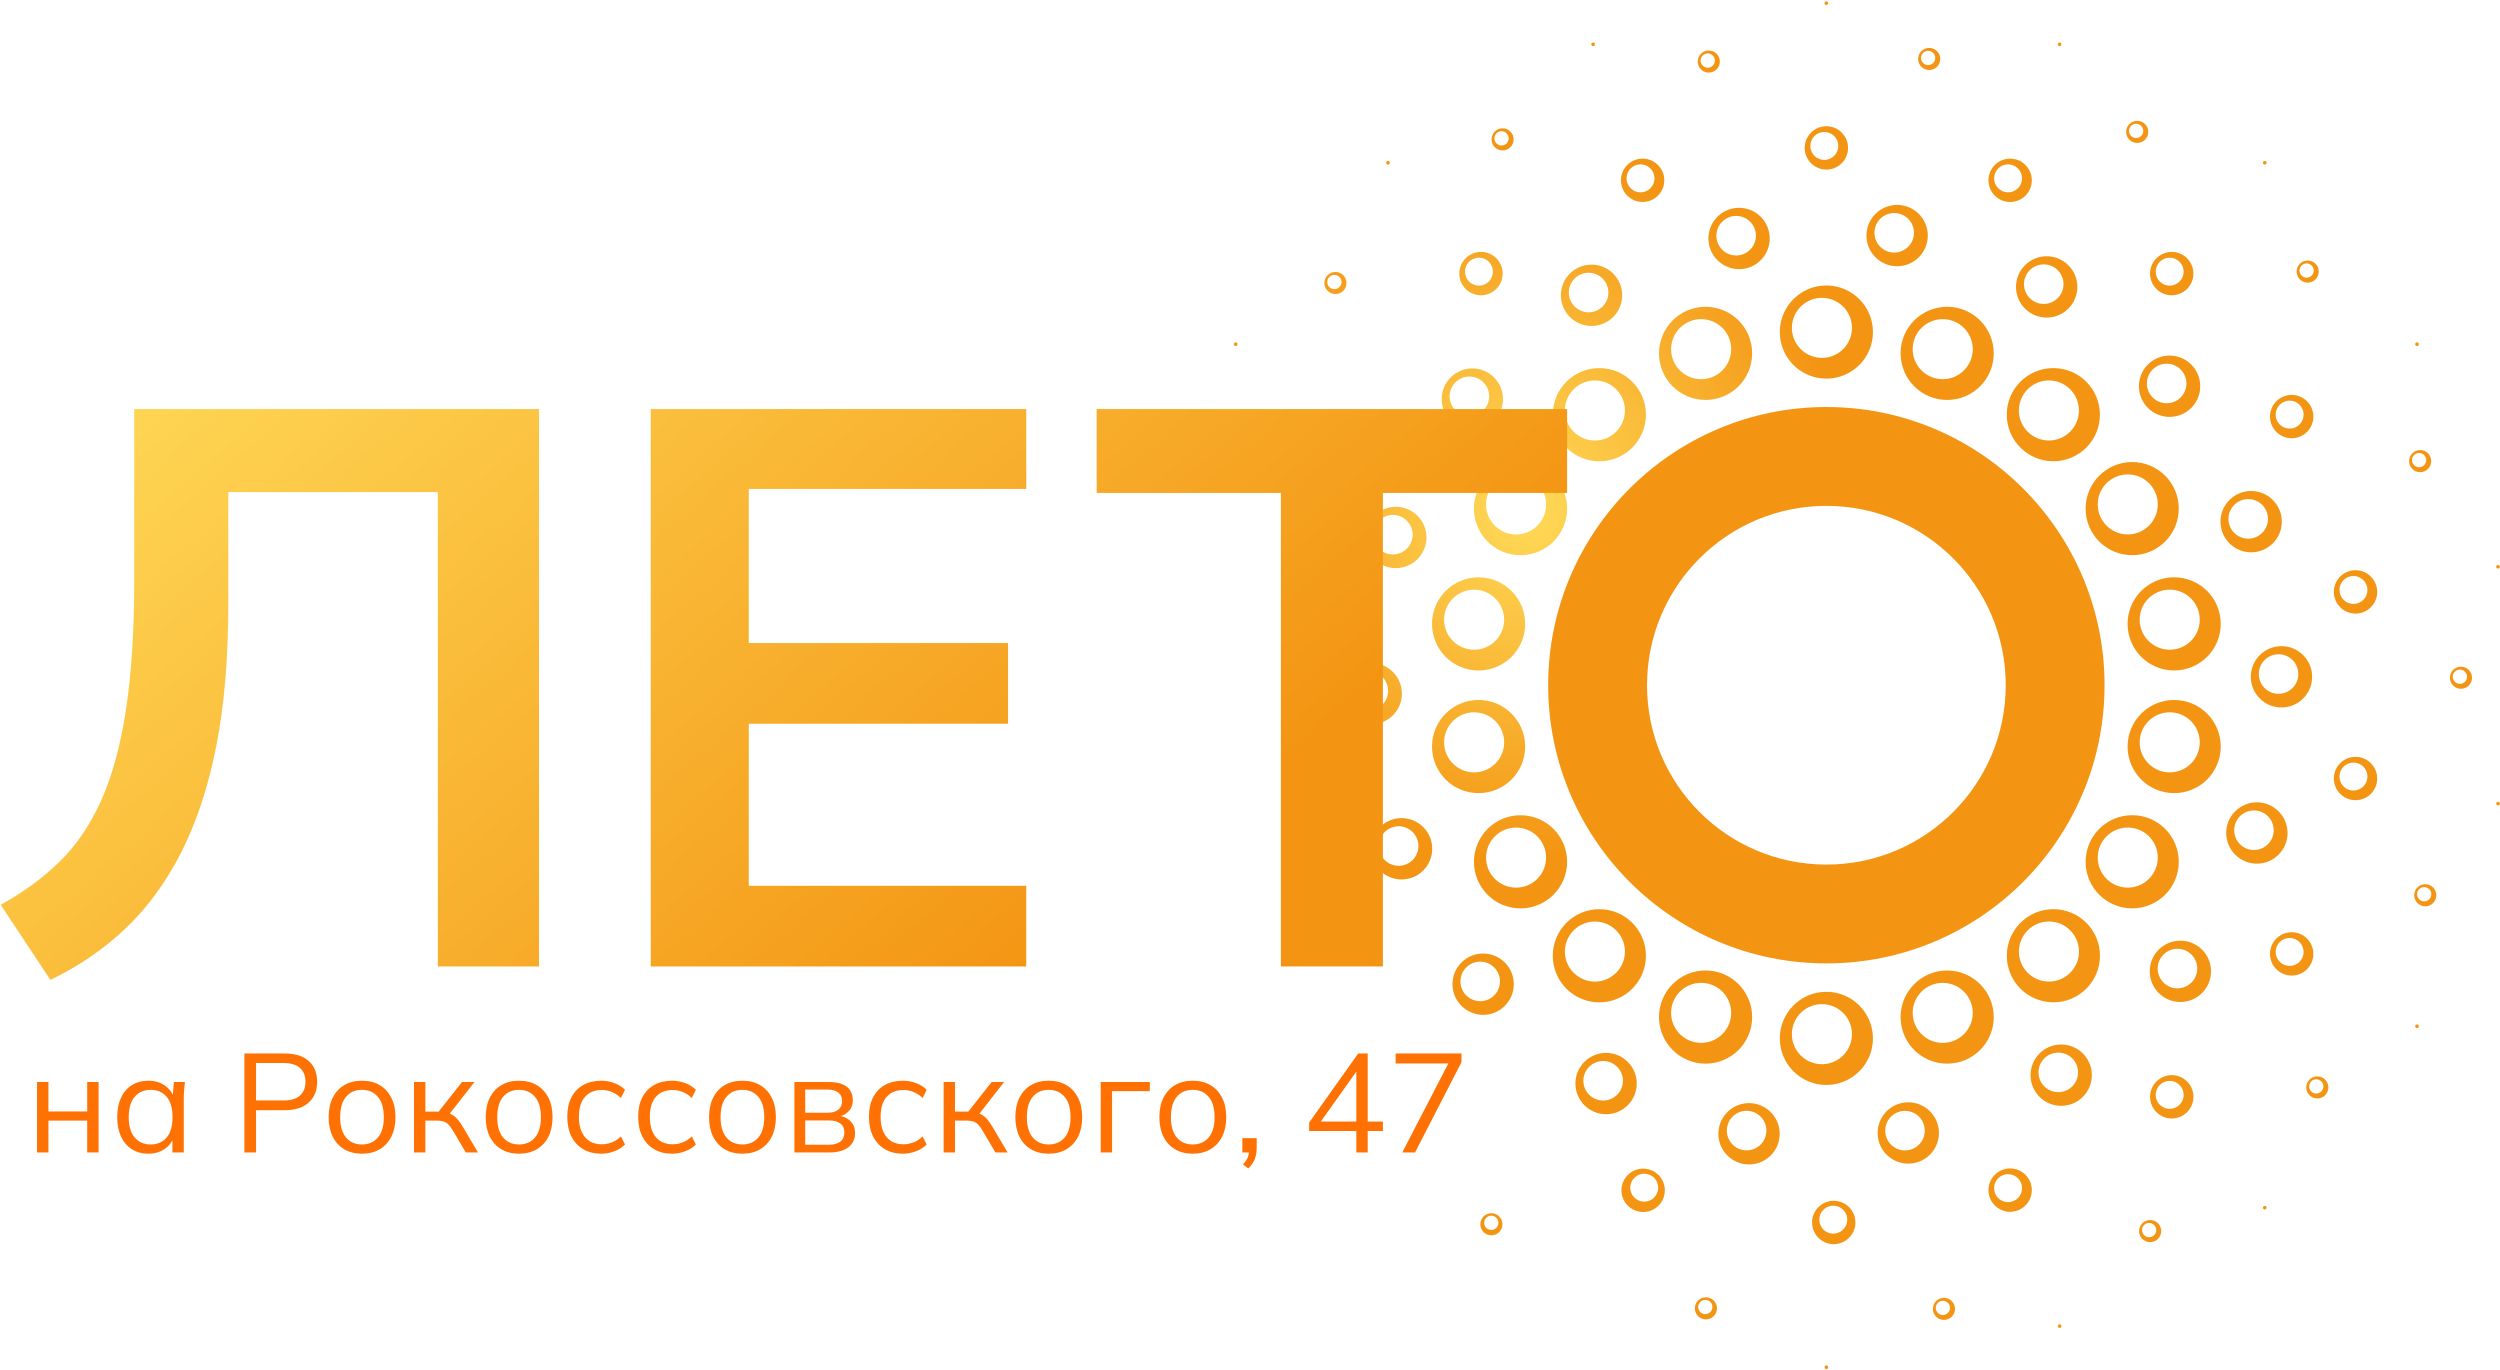
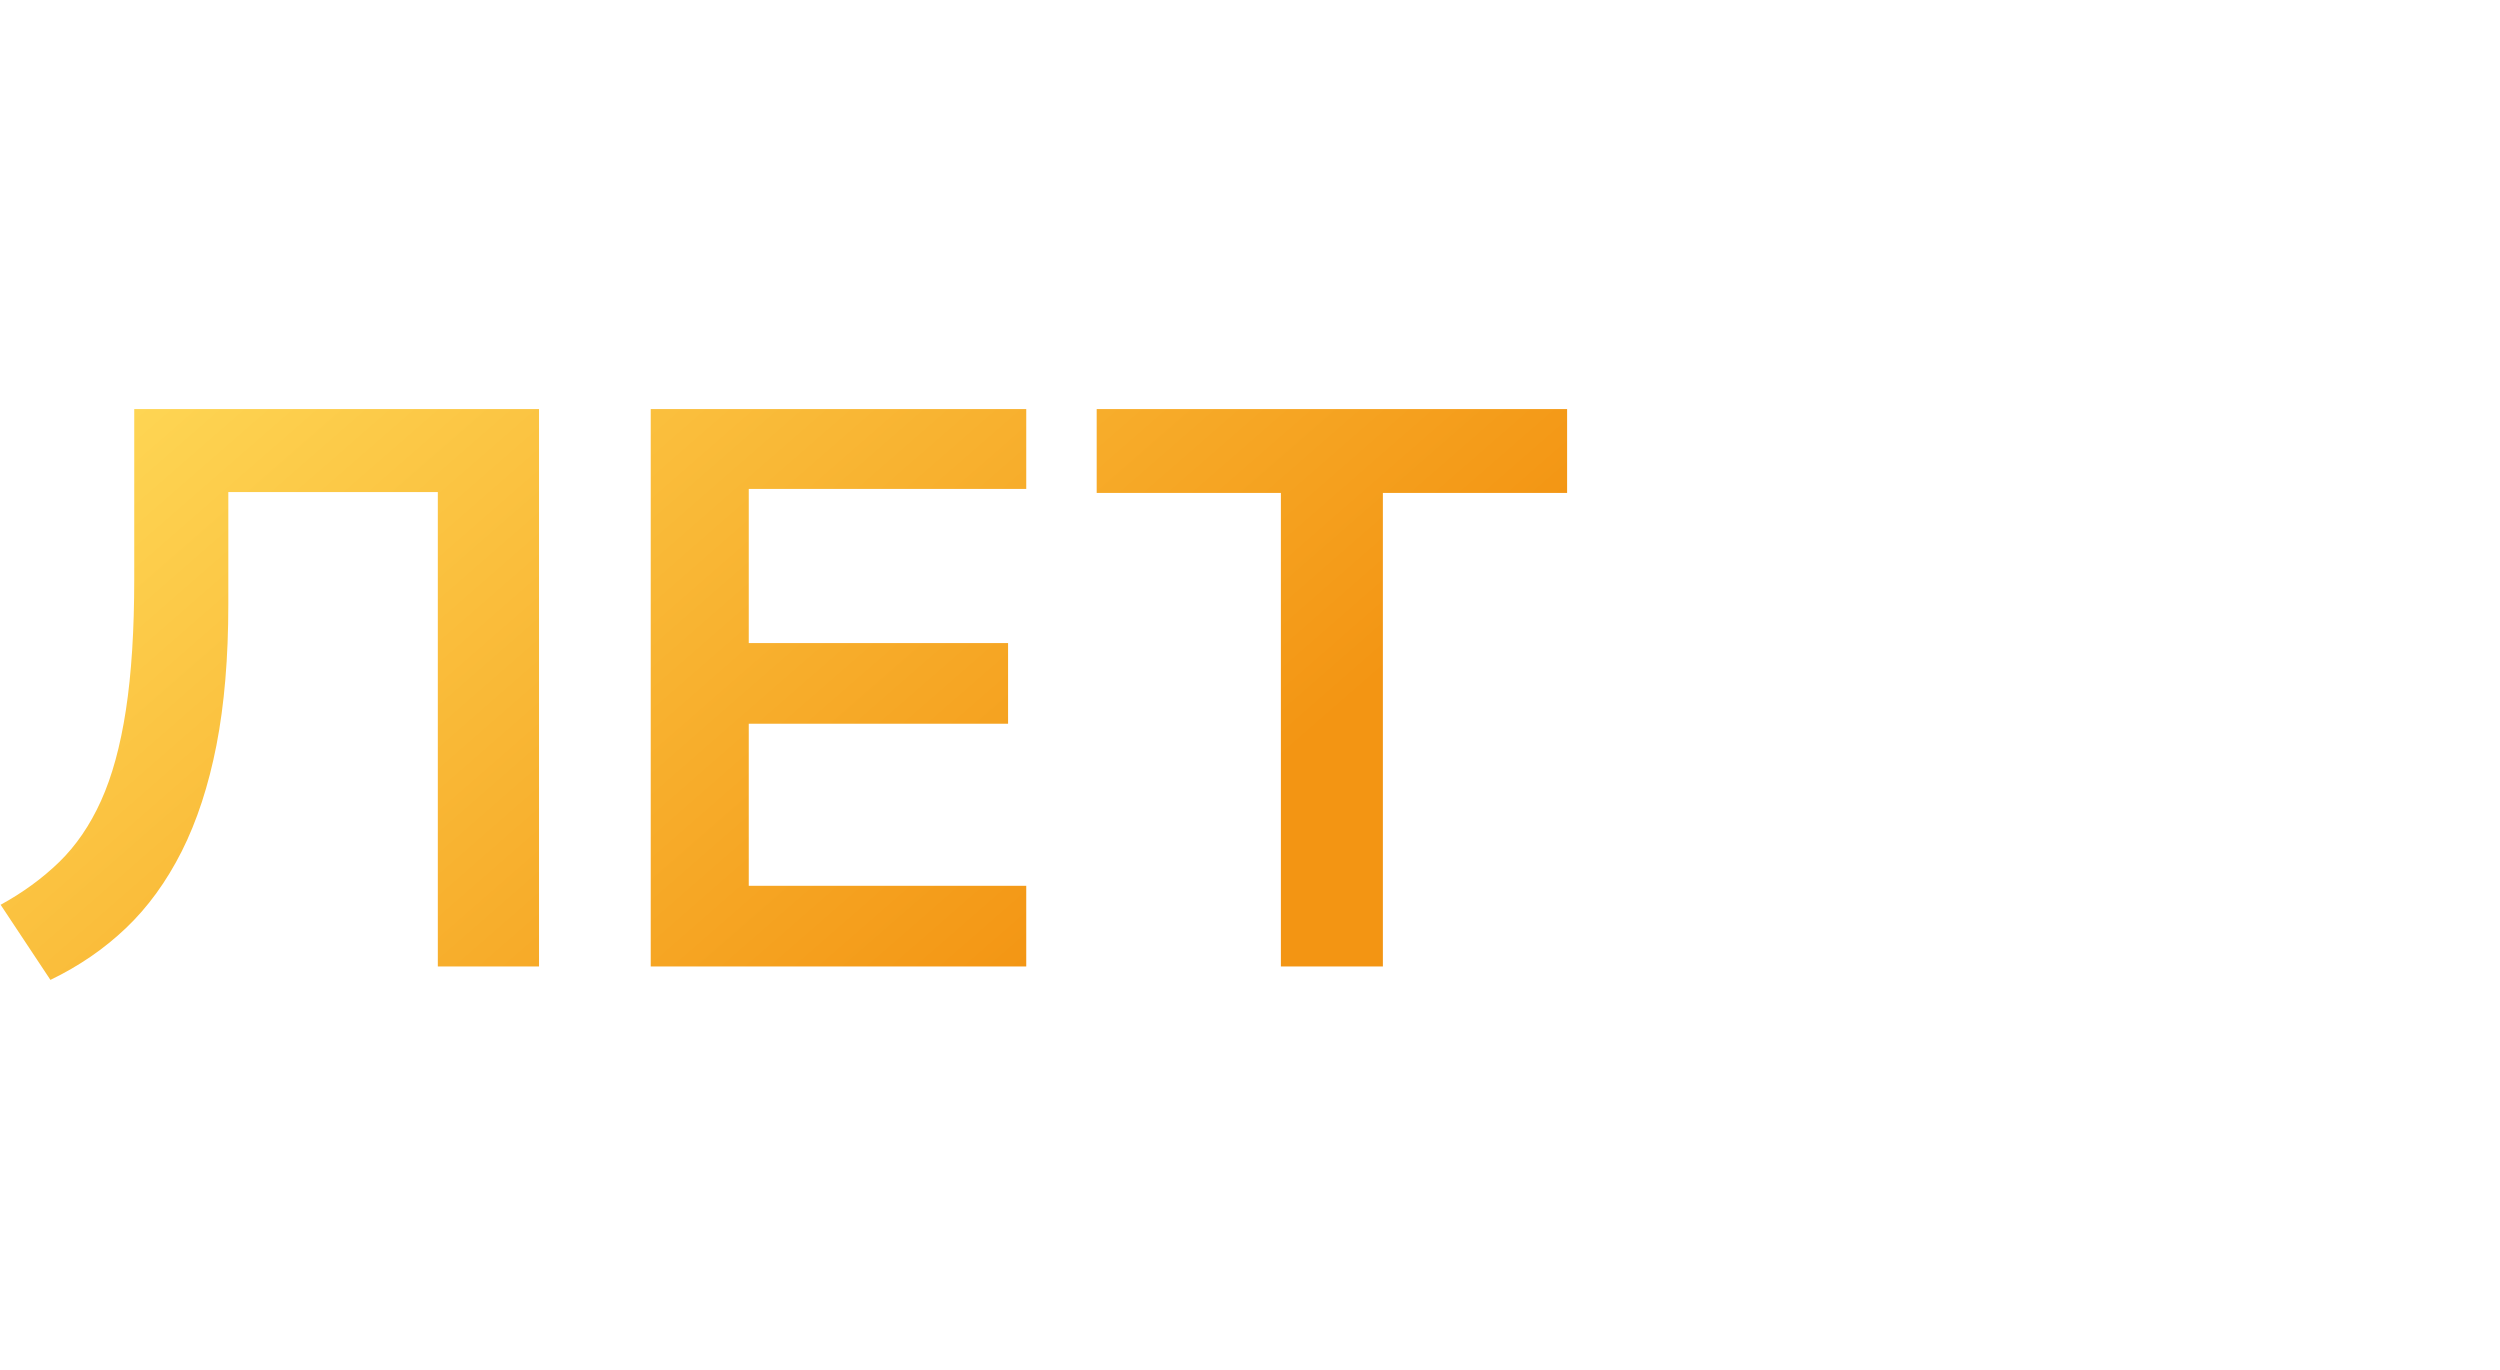
<svg xmlns="http://www.w3.org/2000/svg" width="916" height="502" viewBox="0 0 916 502" fill="none">
-   <path d="M669.178 104.6C673.898 104.6 678.158 106.51 681.248 109.6C684.338 112.69 686.248 116.95 686.248 121.67C686.248 126.38 684.338 130.65 681.248 133.74C678.158 136.82 673.898 138.73 669.178 138.73C664.468 138.73 660.208 136.82 657.108 133.74C654.028 130.65 652.118 126.38 652.118 121.67C652.118 116.95 654.028 112.69 657.108 109.6C660.208 106.51 664.468 104.6 669.178 104.6ZM549.188 445.59C550.008 446.34 550.448 447.36 550.498 448.4C550.538 449.44 550.188 450.49 549.438 451.31C548.678 452.13 547.658 452.57 546.618 452.62C545.588 452.66 544.538 452.31 543.708 451.56C542.888 450.8 542.448 449.79 542.398 448.75C542.358 447.71 542.708 446.66 543.458 445.83C544.218 445.01 545.238 444.57 546.268 444.52C547.308 444.48 548.368 444.83 549.188 445.59ZM549.018 447.93C548.988 447.26 548.708 446.61 548.168 446.11C547.638 445.63 546.968 445.41 546.298 445.43C545.628 445.46 544.978 445.74 544.488 446.28C543.998 446.81 543.778 447.49 543.808 448.15C543.828 448.83 544.118 449.48 544.638 449.96C545.178 450.45 545.848 450.68 546.518 450.65C547.188 450.62 547.848 450.34 548.328 449.81C548.818 449.27 549.048 448.6 549.018 447.93ZM626.538 475.61C627.578 476.02 628.348 476.81 628.768 477.76C629.178 478.72 629.228 479.82 628.818 480.86C628.408 481.9 627.608 482.68 626.658 483.09C625.698 483.5 624.598 483.55 623.558 483.14C622.518 482.73 621.748 481.94 621.328 480.98C620.918 480.02 620.868 478.92 621.278 477.88C621.698 476.84 622.488 476.07 623.438 475.65C624.398 475.24 625.508 475.2 626.538 475.61ZM627.218 477.86C626.948 477.24 626.458 476.73 625.778 476.46C625.108 476.2 624.398 476.23 623.788 476.5C623.178 476.76 622.668 477.26 622.398 477.93C622.128 478.6 622.158 479.31 622.428 479.93C622.688 480.54 623.188 481.05 623.858 481.31C624.528 481.58 625.238 481.55 625.858 481.28C626.468 481.02 626.978 480.52 627.248 479.85C627.518 479.18 627.478 478.47 627.218 477.86ZM676.678 441.58C678.428 442.9 679.478 444.81 679.758 446.83C680.028 448.84 679.548 450.96 678.218 452.71C676.898 454.46 674.988 455.51 672.978 455.78C670.958 456.06 668.838 455.58 667.088 454.25C665.348 452.93 664.298 451.02 664.018 449C663.738 446.99 664.228 444.87 665.548 443.12C666.878 441.37 668.778 440.32 670.798 440.04C672.808 439.77 674.928 440.26 676.678 441.58ZM676.788 446.19C676.608 444.88 675.938 443.66 674.798 442.8C673.678 441.95 672.308 441.63 671.008 441.82C669.708 441.99 668.478 442.67 667.628 443.8C666.778 444.92 666.458 446.29 666.638 447.59C666.818 448.89 667.498 450.12 668.618 450.97C669.748 451.83 671.118 452.14 672.408 451.96C673.708 451.78 674.938 451.11 675.798 449.98C676.648 448.85 676.968 447.48 676.788 446.19ZM609.458 433.26C610.248 435.31 610.138 437.48 609.318 439.35C608.498 441.2 606.968 442.75 604.918 443.54C602.878 444.34 600.698 444.23 598.838 443.4C596.988 442.58 595.438 441.05 594.638 439.01C593.848 436.96 593.958 434.79 594.778 432.92C595.598 431.07 597.138 429.52 599.178 428.73C601.228 427.94 603.398 428.04 605.258 428.87C607.118 429.69 608.668 431.22 609.458 433.26ZM607.128 437.23C607.658 436.04 607.728 434.64 607.218 433.32C606.708 432 605.718 431.01 604.508 430.48C603.318 429.95 601.908 429.89 600.598 430.39C599.278 430.91 598.288 431.9 597.758 433.1C597.228 434.3 597.158 435.7 597.668 437.02C598.178 438.34 599.178 439.33 600.378 439.85C601.578 440.38 602.978 440.46 604.298 439.95C605.618 439.44 606.608 438.43 607.128 437.23ZM697.598 404C700.668 403.56 703.628 404.4 705.928 406.13C708.228 407.85 709.868 410.45 710.318 413.52C710.758 416.59 709.908 419.55 708.188 421.85C706.468 424.15 703.868 425.8 700.798 426.24C697.728 426.69 694.768 425.84 692.468 424.12C690.158 422.4 688.518 419.8 688.078 416.73C687.628 413.65 688.478 410.69 690.198 408.39C691.918 406.09 694.528 404.44 697.598 404ZM702.328 408.47C700.838 407.37 698.938 406.82 696.958 407.1C694.978 407.39 693.298 408.45 692.188 409.93C691.078 411.42 690.538 413.33 690.818 415.31C691.108 417.28 692.158 418.96 693.648 420.07C695.128 421.18 697.038 421.73 699.018 421.45C701.008 421.16 702.678 420.1 703.788 418.61C704.908 417.13 705.448 415.22 705.158 413.24C704.878 411.26 703.818 409.58 702.328 408.47ZM642.708 404.34C645.768 404.85 648.328 406.56 649.998 408.9C651.668 411.24 652.448 414.22 651.928 417.28C651.418 420.34 649.708 422.9 647.368 424.57C645.028 426.24 642.048 427.02 638.988 426.5C635.928 425.99 633.368 424.28 631.698 421.94C630.028 419.6 629.258 416.62 629.768 413.57C630.278 410.5 631.988 407.94 634.328 406.27C636.668 404.6 639.648 403.83 642.708 404.34ZM645.858 410.04C644.778 408.53 643.128 407.43 641.158 407.1C639.178 406.77 637.258 407.27 635.758 408.34C634.238 409.42 633.148 411.08 632.818 413.05C632.488 415.02 632.978 416.94 634.068 418.45C635.128 419.96 636.788 421.06 638.758 421.39C640.728 421.72 642.648 421.22 644.168 420.14C645.678 419.07 646.768 417.41 647.098 415.44C647.438 413.47 646.938 411.55 645.858 410.04ZM754.898 15.61C755.048 15.68 755.178 15.81 755.258 15.96C755.328 16.1 755.328 16.29 755.278 16.46C755.218 16.64 755.088 16.78 754.928 16.84C754.778 16.92 754.598 16.93 754.408 16.87C754.248 16.82 754.098 16.67 754.048 16.52C753.968 16.37 753.948 16.18 754.028 16.01C754.068 15.84 754.218 15.69 754.358 15.63C754.518 15.55 754.708 15.54 754.898 15.61ZM830.248 59.13C830.378 59.24 830.458 59.41 830.478 59.57C830.488 59.73 830.428 59.91 830.328 60.06C830.208 60.21 830.028 60.3 829.858 60.3C829.698 60.32 829.528 60.27 829.358 60.15C829.228 60.04 829.148 59.85 829.148 59.69C829.118 59.52 829.168 59.34 829.298 59.2C829.398 59.06 829.598 58.98 829.748 58.96C829.928 58.94 830.098 59 830.248 59.13ZM886.188 125.79C886.258 125.94 886.278 126.13 886.248 126.29C886.208 126.45 886.078 126.59 885.938 126.69C885.768 126.79 885.578 126.81 885.418 126.76C885.248 126.72 885.108 126.62 884.998 126.45C884.908 126.3 884.898 126.1 884.948 125.94C884.988 125.77 885.098 125.62 885.268 125.53C885.408 125.44 885.618 125.42 885.768 125.46C885.938 125.51 886.088 125.62 886.188 125.79ZM915.938 207.56C915.958 207.74 915.918 207.91 915.838 208.05C915.738 208.19 915.578 208.28 915.398 208.32C915.218 208.36 915.028 208.32 914.888 208.21C914.748 208.13 914.648 207.98 914.608 207.78C914.578 207.61 914.628 207.41 914.728 207.29C914.818 207.14 914.978 207.04 915.168 207.01C915.328 206.97 915.528 207.02 915.658 207.12C915.808 207.21 915.908 207.37 915.938 207.56ZM915.938 294.58C915.898 294.75 915.788 294.9 915.668 295C915.528 295.1 915.348 295.13 915.168 295.12C914.988 295.09 914.818 294.98 914.728 294.83C914.628 294.71 914.578 294.53 914.618 294.33C914.638 294.16 914.758 293.99 914.898 293.91C915.028 293.8 915.208 293.76 915.398 293.8C915.578 293.82 915.738 293.94 915.828 294.07C915.928 294.21 915.968 294.39 915.938 294.58ZM886.168 376.35C886.078 376.5 885.928 376.61 885.768 376.65C885.618 376.69 885.428 376.67 885.268 376.59C885.098 376.5 884.988 376.35 884.948 376.17C884.898 376.02 884.918 375.84 885.018 375.66C885.098 375.51 885.268 375.39 885.428 375.37C885.588 375.31 885.768 375.33 885.938 375.44C886.088 375.51 886.208 375.68 886.248 375.83C886.288 376 886.268 376.18 886.168 376.35ZM830.228 443.02C830.098 443.12 829.918 443.17 829.758 443.16C829.598 443.14 829.428 443.06 829.298 442.92C829.178 442.79 829.118 442.6 829.148 442.43C829.148 442.26 829.228 442.1 829.388 441.97C829.518 441.85 829.708 441.8 829.868 441.83C830.038 441.84 830.208 441.92 830.328 442.07C830.448 442.19 830.498 442.39 830.478 442.55C830.468 442.72 830.378 442.89 830.228 443.02ZM754.868 486.52C754.698 486.57 754.518 486.56 754.378 486.49C754.218 486.42 754.098 486.29 754.028 486.12C753.958 485.94 753.968 485.75 754.048 485.6C754.108 485.45 754.238 485.32 754.428 485.25C754.588 485.19 754.788 485.21 754.938 485.28C755.088 485.35 755.218 485.48 755.278 485.67C755.348 485.82 755.328 486.03 755.258 486.17C755.198 486.33 755.048 486.45 754.868 486.52ZM669.168 501.63C668.998 501.62 668.828 501.54 668.718 501.43C668.598 501.31 668.528 501.14 668.518 500.96C668.508 500.77 668.588 500.6 668.708 500.48C668.818 500.36 668.988 500.29 669.188 500.28C669.368 500.28 669.548 500.36 669.658 500.49C669.778 500.6 669.848 500.77 669.848 500.97C669.858 501.14 669.768 501.32 669.658 501.44C669.548 501.56 669.368 501.63 669.168 501.63ZM452.188 125.78C452.278 125.62 452.428 125.51 452.598 125.47C452.758 125.43 452.938 125.44 453.098 125.53C453.258 125.62 453.378 125.78 453.418 125.94C453.458 126.1 453.438 126.29 453.348 126.46C453.258 126.62 453.098 126.72 452.938 126.76C452.778 126.81 452.588 126.79 452.428 126.7C452.278 126.61 452.158 126.45 452.118 126.29C452.068 126.12 452.098 125.94 452.188 125.78ZM508.118 59.12C508.258 59 508.448 58.95 508.608 58.97C508.778 58.98 508.948 59.06 509.068 59.2C509.188 59.34 509.238 59.52 509.218 59.69C509.208 59.86 509.128 60.03 508.988 60.15C508.848 60.27 508.658 60.32 508.498 60.3C508.328 60.29 508.158 60.2 508.038 60.06C507.918 59.93 507.868 59.74 507.888 59.57C507.898 59.4 507.978 59.24 508.118 59.12ZM583.488 15.61C583.658 15.54 583.848 15.56 583.998 15.63C584.148 15.7 584.278 15.84 584.348 16.01C584.408 16.18 584.398 16.37 584.318 16.52C584.248 16.67 584.108 16.8 583.938 16.87C583.768 16.93 583.578 16.92 583.428 16.84C583.268 16.77 583.148 16.64 583.078 16.47C583.018 16.3 583.028 16.11 583.108 15.96C583.178 15.8 583.308 15.68 583.488 15.61ZM669.178 0.5C669.368 0.5 669.538 0.57 669.658 0.7C669.778 0.81 669.848 0.98 669.848 1.17C669.848 1.35 669.778 1.52 669.658 1.64C669.538 1.76 669.368 1.84 669.178 1.84C668.998 1.84 668.828 1.76 668.708 1.64C668.588 1.52 668.508 1.35 668.508 1.17C668.508 0.98 668.588 0.81 668.708 0.7C668.828 0.57 668.998 0.5 669.178 0.5ZM489.298 99.65C490.418 99.65 491.428 100.1 492.168 100.83C492.898 101.57 493.348 102.58 493.348 103.7C493.348 104.81 492.898 105.83 492.168 106.56C491.428 107.3 490.418 107.75 489.298 107.75C488.188 107.75 487.168 107.3 486.438 106.56C485.698 105.83 485.248 104.81 485.248 103.7C485.248 102.58 485.698 101.57 486.438 100.83C487.168 100.1 488.188 99.65 489.298 99.65ZM490.758 101.49C490.288 101.02 489.638 100.72 488.908 100.72C488.188 100.72 487.538 101.02 487.068 101.49C486.598 101.96 486.308 102.61 486.308 103.34C486.308 104.05 486.598 104.7 487.068 105.18C487.538 105.66 488.188 105.94 488.908 105.94C489.638 105.94 490.288 105.66 490.758 105.18C491.228 104.7 491.528 104.05 491.528 103.34C491.528 102.61 491.228 101.96 490.758 101.49ZM712.258 475.52C713.378 475.52 714.388 475.98 715.118 476.71C715.858 477.45 716.308 478.45 716.308 479.57C716.308 480.69 715.858 481.7 715.118 482.44C714.388 483.17 713.378 483.62 712.258 483.62C711.138 483.62 710.128 483.17 709.388 482.44C708.658 481.7 708.208 480.69 708.208 479.57C708.208 478.45 708.658 477.45 709.388 476.71C710.128 475.98 711.138 475.52 712.258 475.52ZM713.708 477.37C713.238 476.89 712.588 476.6 711.868 476.6C711.148 476.6 710.498 476.89 710.028 477.37C709.558 477.84 709.258 478.49 709.258 479.21C709.258 479.93 709.558 480.58 710.028 481.05C710.498 481.53 711.148 481.82 711.868 481.82C712.588 481.82 713.238 481.53 713.708 481.05C714.188 480.58 714.478 479.93 714.478 479.21C714.478 478.49 714.188 477.84 713.708 477.37ZM787.818 447.02C788.938 447.02 789.948 447.47 790.688 448.2C791.418 448.94 791.868 449.94 791.868 451.07C791.868 452.18 791.418 453.2 790.688 453.94C789.948 454.67 788.938 455.12 787.818 455.12C786.708 455.12 785.698 454.67 784.948 453.94C784.218 453.2 783.768 452.18 783.768 451.07C783.768 449.94 784.218 448.94 784.948 448.2C785.698 447.47 786.708 447.02 787.818 447.02ZM789.278 448.86C788.808 448.38 788.158 448.09 787.428 448.09C786.708 448.09 786.058 448.38 785.588 448.86C785.118 449.33 784.828 449.98 784.828 450.71C784.828 451.42 785.118 452.07 785.588 452.55C786.058 453.02 786.708 453.31 787.428 453.31C788.158 453.31 788.808 453.02 789.278 452.55C789.748 452.07 790.048 451.42 790.048 450.71C790.048 449.98 789.748 449.33 789.278 448.86ZM849.058 394.38C850.188 394.38 851.188 394.83 851.928 395.56C852.658 396.3 853.108 397.3 853.108 398.43C853.108 399.54 852.658 400.56 851.928 401.29C851.188 402.03 850.188 402.48 849.058 402.48C847.948 402.48 846.938 402.03 846.198 401.29C845.458 400.56 845.008 399.54 845.008 398.43C845.008 397.3 845.458 396.3 846.198 395.56C846.938 394.83 847.948 394.38 849.058 394.38ZM850.518 396.22C850.048 395.74 849.398 395.45 848.668 395.45C847.958 395.45 847.308 395.74 846.828 396.22C846.358 396.69 846.068 397.34 846.068 398.06C846.068 398.78 846.358 399.43 846.828 399.91C847.308 400.38 847.958 400.67 848.668 400.67C849.398 400.67 850.048 400.38 850.518 399.91C850.988 399.43 851.288 398.78 851.288 398.06C851.288 397.34 850.988 396.69 850.518 396.22ZM888.618 323.97C889.738 323.97 890.748 324.42 891.488 325.15C892.218 325.89 892.668 326.89 892.668 328.02C892.668 329.13 892.218 330.14 891.488 330.88C890.748 331.61 889.738 332.07 888.618 332.07C887.508 332.07 886.488 331.61 885.748 330.88C885.018 330.14 884.568 329.13 884.568 328.02C884.568 326.89 885.018 325.89 885.748 325.15C886.488 324.42 887.508 323.97 888.618 323.97ZM890.078 325.8C889.608 325.33 888.958 325.04 888.228 325.04C887.508 325.04 886.858 325.33 886.388 325.8C885.918 326.28 885.618 326.93 885.618 327.65C885.618 328.37 885.918 329.02 886.388 329.49C886.858 329.97 887.508 330.26 888.228 330.26C888.958 330.26 889.608 329.97 890.078 329.49C890.548 329.02 890.848 328.37 890.848 327.65C890.848 326.93 890.548 326.28 890.078 325.8ZM901.698 244.27C902.818 244.27 903.828 244.72 904.568 245.45C905.298 246.19 905.748 247.2 905.748 248.32C905.748 249.43 905.298 250.45 904.568 251.19C903.828 251.92 902.818 252.37 901.698 252.37C900.578 252.37 899.568 251.92 898.828 251.19C898.098 250.45 897.648 249.43 897.648 248.32C897.648 247.2 898.098 246.19 898.828 245.45C899.568 244.72 900.578 244.27 901.698 244.27ZM903.158 246.11C902.678 245.64 902.028 245.34 901.308 245.34C900.588 245.34 899.938 245.64 899.468 246.11C898.988 246.58 898.698 247.23 898.698 247.96C898.698 248.67 898.988 249.33 899.468 249.8C899.938 250.28 900.588 250.56 901.308 250.56C902.028 250.56 902.678 250.28 903.158 249.8C903.628 249.33 903.918 248.67 903.918 247.96C903.918 247.23 903.628 246.58 903.158 246.11ZM886.748 164.91C887.868 164.91 888.878 165.36 889.608 166.09C890.348 166.83 890.798 167.83 890.798 168.96C890.798 170.07 890.348 171.08 889.608 171.82C888.878 172.56 887.868 173.01 886.748 173.01C885.628 173.01 884.618 172.56 883.878 171.82C883.148 171.08 882.698 170.07 882.698 168.96C882.698 167.83 883.148 166.83 883.878 166.09C884.618 165.36 885.628 164.91 886.748 164.91ZM888.208 166.75C887.728 166.27 887.078 165.98 886.358 165.98C885.638 165.98 884.988 166.27 884.518 166.75C884.038 167.22 883.748 167.87 883.748 168.59C883.748 169.31 884.038 169.96 884.518 170.44C884.988 170.91 885.638 171.2 886.358 171.2C887.078 171.2 887.728 170.91 888.208 170.44C888.678 169.96 888.968 169.31 888.968 168.59C888.968 167.87 888.678 167.22 888.208 166.75ZM845.538 95.45C846.658 95.45 847.668 95.9 848.408 96.63C849.138 97.37 849.588 98.37 849.588 99.5C849.588 100.61 849.138 101.62 848.408 102.36C847.668 103.1 846.658 103.55 845.538 103.55C844.418 103.55 843.408 103.1 842.668 102.36C841.938 101.62 841.488 100.61 841.488 99.5C841.488 98.37 841.938 97.37 842.668 96.63C843.408 95.9 844.418 95.45 845.538 95.45ZM846.998 97.29C846.518 96.81 845.878 96.52 845.148 96.52C844.428 96.52 843.778 96.81 843.308 97.29C842.838 97.76 842.538 98.41 842.538 99.14C842.538 99.85 842.838 100.5 843.308 100.97C843.778 101.45 844.428 101.74 845.148 101.74C845.878 101.74 846.518 101.45 846.998 100.97C847.468 100.5 847.758 99.85 847.758 99.14C847.758 98.41 847.468 97.76 846.998 97.29ZM783.068 44.27C784.188 44.27 785.198 44.72 785.928 45.45C786.658 46.19 787.118 47.2 787.118 48.32C787.118 49.44 786.658 50.45 785.928 51.19C785.198 51.92 784.188 52.37 783.068 52.37C781.948 52.37 780.938 51.92 780.198 51.19C779.468 50.45 779.018 49.44 779.018 48.32C779.018 47.2 779.468 46.19 780.198 45.45C780.938 44.72 781.948 44.27 783.068 44.27ZM784.518 46.11C784.048 45.64 783.398 45.34 782.678 45.34C781.958 45.34 781.308 45.64 780.828 46.11C780.358 46.58 780.068 47.23 780.068 47.96C780.068 48.68 780.358 49.32 780.828 49.8C781.308 50.28 781.958 50.56 782.678 50.56C783.398 50.56 784.048 50.28 784.518 49.8C784.998 49.32 785.288 48.68 785.288 47.96C785.288 47.23 784.998 46.58 784.518 46.11ZM706.858 17.55C707.978 17.55 708.988 18 709.728 18.73C710.458 19.47 710.908 20.48 710.908 21.6C710.908 22.72 710.458 23.73 709.728 24.47C708.988 25.2 707.978 25.65 706.858 25.65C705.748 25.65 704.728 25.2 703.988 24.47C703.258 23.73 702.808 22.72 702.808 21.6C702.808 20.48 703.258 19.47 703.988 18.73C704.728 18 705.748 17.55 706.858 17.55ZM708.318 19.39C707.848 18.92 707.188 18.62 706.468 18.62C705.748 18.62 705.098 18.92 704.628 19.39C704.158 19.86 703.858 20.51 703.858 21.24C703.858 21.96 704.158 22.6 704.628 23.08C705.098 23.56 705.748 23.84 706.468 23.84C707.188 23.84 707.848 23.56 708.318 23.08C708.788 22.6 709.078 21.96 709.078 21.24C709.078 20.51 708.788 19.86 708.318 19.39ZM626.098 18.5C627.228 18.5 628.228 18.95 628.968 19.68C629.698 20.42 630.148 21.43 630.148 22.55C630.148 23.67 629.698 24.68 628.968 25.42C628.228 26.15 627.228 26.6 626.098 26.6C624.988 26.6 623.968 26.15 623.228 25.42C622.498 24.68 622.048 23.67 622.048 22.55C622.048 21.43 622.498 20.42 623.228 19.68C623.968 18.95 624.988 18.5 626.098 18.5ZM627.558 20.34C627.088 19.87 626.438 19.57 625.708 19.57C624.988 19.57 624.338 19.87 623.868 20.34C623.398 20.81 623.098 21.46 623.098 22.19C623.098 22.91 623.398 23.56 623.868 24.03C624.338 24.51 624.988 24.8 625.708 24.8C626.438 24.8 627.088 24.51 627.558 24.03C628.028 23.56 628.318 22.91 628.318 22.19C628.318 21.46 628.028 20.81 627.558 20.34ZM550.548 47.01C551.668 47.01 552.688 47.46 553.418 48.2C554.148 48.93 554.598 49.94 554.598 51.07C554.598 52.18 554.148 53.2 553.418 53.93C552.688 54.66 551.668 55.12 550.548 55.12C549.438 55.12 548.418 54.66 547.678 53.93C546.948 53.2 546.498 52.18 546.498 51.07C546.498 49.94 546.948 48.93 547.678 48.2C548.418 47.46 549.438 47.01 550.548 47.01ZM552.008 48.85C551.538 48.38 550.888 48.09 550.158 48.09C549.438 48.09 548.788 48.38 548.318 48.85C547.838 49.32 547.548 49.98 547.548 50.7C547.548 51.42 547.838 52.07 548.318 52.54C548.788 53.02 549.438 53.31 550.158 53.31C550.888 53.31 551.538 53.02 552.008 52.54C552.488 52.07 552.768 51.42 552.768 50.7C552.768 49.98 552.488 49.32 552.008 48.85ZM601.848 58.12C604.048 58.12 606.028 59.01 607.468 60.45C608.908 61.88 609.798 63.87 609.798 66.06C609.798 68.25 608.908 70.25 607.468 71.68C606.028 73.12 604.048 74.01 601.848 74.01C599.658 74.01 597.668 73.12 596.228 71.68C594.798 70.25 593.908 68.25 593.908 66.06C593.908 63.87 594.798 61.88 596.228 60.45C597.668 59.01 599.658 58.12 601.848 58.12ZM604.708 61.73C603.788 60.79 602.508 60.23 601.088 60.23C599.678 60.23 598.388 60.79 597.468 61.73C596.538 62.65 595.968 63.93 595.968 65.34C595.968 66.76 596.538 68.04 597.468 68.97C598.388 69.9 599.678 70.47 601.088 70.47C602.508 70.47 603.788 69.9 604.708 68.97C605.638 68.04 606.218 66.76 606.218 65.34C606.218 63.93 605.638 62.65 604.708 61.73ZM542.628 92.3C544.828 92.3 546.808 93.19 548.248 94.63C549.688 96.07 550.578 98.05 550.578 100.25C550.578 102.44 549.688 104.43 548.248 105.87C546.808 107.3 544.828 108.19 542.628 108.19C540.438 108.19 538.448 107.3 537.018 105.87C535.578 104.43 534.688 102.44 534.688 100.25C534.688 98.05 535.578 96.07 537.018 94.63C538.448 93.19 540.438 92.3 542.628 92.3ZM545.498 95.91C544.568 94.98 543.288 94.41 541.868 94.41C540.468 94.41 539.178 94.98 538.258 95.91C537.318 96.84 536.758 98.12 536.758 99.53C536.758 100.95 537.318 102.23 538.258 103.16C539.178 104.08 540.468 104.66 541.868 104.66C543.288 104.66 544.568 104.08 545.498 103.16C546.418 102.23 546.998 100.95 546.998 99.53C546.998 98.12 546.418 96.84 545.498 95.91ZM736.518 428.12C738.708 428.12 740.698 429.01 742.128 430.44C743.568 431.88 744.458 433.87 744.458 436.06C744.458 438.25 743.568 440.24 742.128 441.68C740.698 443.12 738.708 444.01 736.518 444.01C734.328 444.01 732.338 443.12 730.898 441.68C729.458 440.24 728.568 438.25 728.568 436.06C728.568 433.87 729.458 431.88 730.898 430.44C732.338 429.01 734.328 428.12 736.518 428.12ZM739.378 431.72C738.448 430.79 737.168 430.22 735.758 430.22C734.348 430.22 733.058 430.79 732.138 431.72C731.198 432.65 730.638 433.93 730.638 435.34C730.638 436.76 731.198 438.04 732.138 438.97C733.058 439.89 734.348 440.47 735.758 440.47C737.168 440.47 738.448 439.89 739.378 438.97C740.308 438.04 740.878 436.76 740.878 435.34C740.878 433.93 740.308 432.65 739.378 431.72ZM795.728 393.93C797.928 393.93 799.908 394.82 801.348 396.26C802.788 397.69 803.678 399.68 803.678 401.87C803.678 404.07 802.788 406.06 801.348 407.49C799.908 408.93 797.928 409.82 795.728 409.82C793.538 409.82 791.548 408.93 790.108 407.49C788.678 406.06 787.788 404.07 787.788 401.87C787.788 399.68 788.678 397.69 790.108 396.26C791.548 394.82 793.538 393.93 795.728 393.93ZM798.588 397.54C797.668 396.61 796.388 396.04 794.968 396.04C793.558 396.04 792.278 396.61 791.348 397.54C790.418 398.46 789.848 399.75 789.848 401.16C789.848 402.57 790.418 403.85 791.348 404.78C792.278 405.71 793.558 406.28 794.968 406.28C796.388 406.28 797.668 405.71 798.588 404.78C799.518 403.85 800.098 402.57 800.098 401.16C800.098 399.75 799.518 398.46 798.588 397.54ZM839.678 341.56C841.868 341.56 843.858 342.45 845.288 343.89C846.728 345.32 847.618 347.3 847.618 349.5C847.618 351.69 846.728 353.68 845.288 355.12C843.858 356.56 841.868 357.45 839.678 357.45C837.488 357.45 835.498 356.56 834.058 355.12C832.618 353.68 831.728 351.69 831.728 349.5C831.728 347.3 832.618 345.32 834.058 343.89C835.498 342.45 837.488 341.56 839.678 341.56ZM842.538 345.17C841.608 344.23 840.328 343.67 838.918 343.67C837.508 343.67 836.218 344.23 835.298 345.17C834.358 346.09 833.798 347.37 833.798 348.78C833.798 350.2 834.358 351.48 835.298 352.41C836.218 353.33 837.508 353.91 838.918 353.91C840.328 353.91 841.608 353.33 842.538 352.41C843.468 351.48 844.038 350.2 844.038 348.78C844.038 347.37 843.468 346.09 842.538 345.17ZM863.058 277.31C865.258 277.31 867.248 278.19 868.678 279.63C870.118 281.07 871.008 283.05 871.008 285.25C871.008 287.44 870.118 289.43 868.678 290.87C867.248 292.31 865.258 293.19 863.058 293.19C860.868 293.19 858.878 292.31 857.448 290.87C856.008 289.43 855.118 287.44 855.118 285.25C855.118 283.05 856.008 281.07 857.448 279.63C858.878 278.19 860.868 277.31 863.058 277.31ZM865.918 280.91C864.998 279.98 863.718 279.41 862.308 279.41C860.898 279.41 859.608 279.98 858.678 280.91C857.748 281.83 857.188 283.12 857.188 284.53C857.188 285.95 857.748 287.23 858.678 288.16C859.608 289.08 860.898 289.66 862.308 289.66C863.718 289.66 864.998 289.08 865.918 288.16C866.858 287.23 867.428 285.95 867.428 284.53C867.428 283.12 866.858 281.83 865.918 280.91ZM863.058 208.93C865.258 208.93 867.248 209.82 868.678 211.26C870.118 212.7 871.008 214.68 871.008 216.88C871.008 219.07 870.118 221.06 868.678 222.49C867.248 223.93 865.258 224.82 863.058 224.82C860.868 224.82 858.878 223.93 857.448 222.49C856.008 221.06 855.118 219.07 855.118 216.88C855.118 214.68 856.008 212.7 857.448 211.26C858.878 209.82 860.868 208.93 863.058 208.93ZM865.918 212.54C864.998 211.61 863.718 211.04 862.308 211.04C860.898 211.04 859.608 211.61 858.678 212.54C857.748 213.46 857.188 214.75 857.188 216.16C857.188 217.57 857.748 218.85 858.678 219.78C859.608 220.71 860.898 221.28 862.308 221.28C863.718 221.28 864.998 220.71 865.918 219.78C866.858 218.85 867.428 217.57 867.428 216.16C867.428 214.75 866.858 213.46 865.918 212.54ZM839.678 144.69C841.868 144.69 843.858 145.58 845.288 147.01C846.728 148.45 847.618 150.43 847.618 152.63C847.618 154.82 846.728 156.81 845.288 158.25C843.858 159.69 841.868 160.58 839.678 160.58C837.488 160.58 835.498 159.69 834.058 158.25C832.618 156.81 831.728 154.82 831.728 152.63C831.728 150.43 832.618 148.45 834.058 147.01C835.498 145.58 837.488 144.69 839.678 144.69ZM842.538 148.29C841.608 147.36 840.328 146.79 838.918 146.79C837.508 146.79 836.218 147.36 835.298 148.29C834.358 149.22 833.798 150.5 833.798 151.91C833.798 153.33 834.358 154.61 835.298 155.54C836.218 156.46 837.508 157.04 838.918 157.04C840.328 157.04 841.608 156.46 842.538 155.54C843.468 154.61 844.038 153.33 844.038 151.91C844.038 150.5 843.468 149.22 842.538 148.29ZM795.728 92.3C797.918 92.3 799.908 93.19 801.338 94.63C802.778 96.07 803.668 98.05 803.668 100.25C803.668 102.44 802.778 104.43 801.338 105.87C799.908 107.3 797.918 108.19 795.728 108.19C793.538 108.19 791.538 107.3 790.108 105.87C788.668 104.43 787.778 102.44 787.778 100.25C787.778 98.05 788.668 96.07 790.108 94.63C791.538 93.19 793.538 92.3 795.728 92.3ZM798.578 95.91C797.658 94.98 796.378 94.41 794.968 94.41C793.558 94.41 792.268 94.98 791.348 95.91C790.418 96.84 789.848 98.12 789.848 99.53C789.848 100.95 790.418 102.23 791.348 103.16C792.268 104.08 793.558 104.66 794.968 104.66C796.378 104.66 797.658 104.08 798.578 103.16C799.518 102.23 800.088 100.95 800.088 99.53C800.088 98.12 799.518 96.84 798.578 95.91ZM736.518 58.13C738.708 58.13 740.698 59.01 742.128 60.45C743.568 61.89 744.458 63.87 744.458 66.07C744.458 68.26 743.568 70.25 742.128 71.69C740.698 73.12 738.708 74.01 736.518 74.01C734.328 74.01 732.338 73.12 730.898 71.69C729.458 70.25 728.568 68.26 728.568 66.07C728.568 63.87 729.458 61.89 730.898 60.45C732.338 59.01 734.328 58.13 736.518 58.13ZM739.378 61.73C738.448 60.8 737.168 60.23 735.758 60.23C734.348 60.23 733.058 60.8 732.138 61.73C731.198 62.66 730.638 63.94 730.638 65.35C730.638 66.77 731.198 68.05 732.138 68.98C733.058 69.9 734.348 70.48 735.758 70.48C737.168 70.48 738.448 69.9 739.378 68.98C740.308 68.05 740.878 66.77 740.878 65.35C740.878 63.94 740.308 62.66 739.378 61.73ZM669.178 46.25C671.378 46.25 673.368 47.14 674.798 48.57C676.238 50.01 677.128 51.99 677.128 54.19C677.128 56.38 676.238 58.37 674.798 59.81C673.368 61.25 671.378 62.14 669.178 62.14C666.988 62.14 664.998 61.25 663.568 59.81C662.128 58.37 661.238 56.38 661.238 54.19C661.238 51.99 662.128 50.01 663.568 48.57C664.998 47.14 666.988 46.25 669.178 46.25ZM672.048 49.85C671.118 48.92 669.828 48.36 668.418 48.36C667.018 48.36 665.728 48.92 664.798 49.85C663.878 50.78 663.308 52.06 663.308 53.47C663.308 54.89 663.878 56.17 664.798 57.09C665.728 58.02 667.018 58.59 668.418 58.59C669.828 58.59 671.118 58.02 672.048 57.09C672.968 56.17 673.548 54.89 673.548 53.47C673.548 52.06 672.968 50.78 672.048 49.85ZM583.138 96.96C586.238 96.96 589.048 98.22 591.078 100.25C593.108 102.28 594.368 105.09 594.368 108.19C594.368 111.3 593.108 114.11 591.078 116.14C589.048 118.17 586.238 119.43 583.138 119.43C580.038 119.43 577.218 118.17 575.188 116.14C573.158 114.11 571.898 111.3 571.898 108.19C571.898 105.09 573.158 102.28 575.188 100.25C577.218 98.22 580.038 96.96 583.138 96.96ZM587.188 102.06C585.868 100.75 584.068 99.94 582.058 99.94C580.058 99.94 578.248 100.75 576.938 102.06C575.628 103.37 574.818 105.18 574.818 107.18C574.818 109.18 575.628 110.99 576.938 112.3C578.248 113.61 580.058 114.43 582.058 114.43C584.068 114.43 585.868 113.61 587.188 112.3C588.498 110.99 589.308 109.18 589.308 107.18C589.308 105.18 588.498 103.37 587.188 102.06ZM511.428 185.69C514.538 185.69 517.338 186.95 519.378 188.98C521.408 191.01 522.668 193.82 522.668 196.92C522.668 200.02 521.408 202.84 519.378 204.87C517.338 206.9 514.538 208.16 511.428 208.16C508.328 208.16 505.518 206.9 503.488 204.87C501.458 202.84 500.198 200.02 500.198 196.92C500.198 193.82 501.458 191.01 503.488 188.98C505.518 186.95 508.328 185.69 511.428 185.69ZM515.478 190.79C514.168 189.48 512.358 188.66 510.358 188.66C508.358 188.66 506.548 189.48 505.238 190.79C503.928 192.1 503.118 193.91 503.118 195.91C503.118 197.91 503.928 199.72 505.238 201.03C506.548 202.34 508.358 203.16 510.358 203.16C512.358 203.16 514.168 202.34 515.478 201.03C516.798 199.72 517.598 197.91 517.598 195.91C517.598 193.91 516.798 192.1 515.478 190.79ZM539.468 135C542.568 135 545.378 136.26 547.408 138.29C549.438 140.32 550.698 143.13 550.698 146.23C550.698 149.33 549.438 152.15 547.408 154.18C545.378 156.21 542.568 157.47 539.468 157.47C536.368 157.47 533.548 156.21 531.518 154.18C529.488 152.15 528.228 149.33 528.228 146.23C528.228 143.13 529.488 140.32 531.518 138.29C533.548 136.26 536.368 135 539.468 135ZM543.518 140.1C542.198 138.79 540.398 137.97 538.388 137.97C536.388 137.97 534.578 138.79 533.268 140.1C531.958 141.41 531.148 143.22 531.148 145.22C531.148 147.22 531.958 149.03 533.268 150.34C534.578 151.65 536.388 152.47 538.388 152.47C540.398 152.47 542.198 151.65 543.518 150.34C544.828 149.03 545.638 147.22 545.638 145.22C545.638 143.22 544.828 141.41 543.518 140.1ZM502.428 242.91C505.528 242.91 508.338 244.17 510.368 246.2C512.398 248.23 513.658 251.03 513.658 254.14C513.658 257.24 512.398 260.06 510.368 262.09C508.338 264.12 505.528 265.38 502.428 265.38C499.328 265.38 496.508 264.12 494.478 262.09C492.448 260.06 491.188 257.24 491.188 254.14C491.188 251.03 492.448 248.23 494.478 246.2C496.508 244.17 499.328 242.91 502.428 242.91ZM506.478 248C505.158 246.7 503.358 245.88 501.348 245.88C499.358 245.88 497.538 246.7 496.228 248C494.918 249.32 494.108 251.13 494.108 253.13C494.108 255.13 494.918 256.94 496.228 258.25C497.538 259.56 499.358 260.38 501.348 260.38C503.358 260.38 505.158 259.56 506.478 258.25C507.788 256.94 508.598 255.13 508.598 253.13C508.598 251.13 507.788 249.32 506.478 248ZM513.538 299.76C516.648 299.76 519.448 301.02 521.478 303.05C523.518 305.09 524.768 307.89 524.768 311C524.768 314.1 523.518 316.91 521.478 318.94C519.448 320.98 516.648 322.23 513.538 322.23C510.438 322.23 507.628 320.98 505.588 318.94C503.558 316.91 502.298 314.1 502.298 311C502.298 307.89 503.558 305.09 505.588 303.05C507.628 301.02 510.438 299.76 513.538 299.76ZM517.588 304.86C516.278 303.55 514.468 302.74 512.458 302.74C510.468 302.74 508.648 303.55 507.348 304.86C506.028 306.17 505.218 307.99 505.218 309.99C505.218 311.98 506.028 313.8 507.348 315.1C508.648 316.42 510.468 317.23 512.458 317.23C514.468 317.23 516.278 316.42 517.588 315.1C518.908 313.8 519.708 311.98 519.708 309.99C519.708 307.99 518.908 306.17 517.588 304.86ZM543.418 349.37C546.528 349.37 549.328 350.63 551.368 352.66C553.398 354.69 554.658 357.5 554.658 360.61C554.658 363.71 553.398 366.52 551.368 368.55C549.328 370.58 546.528 371.84 543.418 371.84C540.318 371.84 537.508 370.58 535.478 368.55C533.438 366.52 532.188 363.71 532.188 360.61C532.188 357.5 533.438 354.69 535.478 352.66C537.508 350.63 540.318 349.37 543.418 349.37ZM547.468 354.47C546.158 353.16 544.348 352.35 542.348 352.35C540.348 352.35 538.538 353.16 537.228 354.47C535.908 355.78 535.108 357.6 535.108 359.6C535.108 361.59 535.908 363.41 537.228 364.71C538.538 366.03 540.348 366.84 542.348 366.84C544.348 366.84 546.158 366.03 547.468 364.71C548.788 363.41 549.588 361.59 549.588 359.6C549.588 357.6 548.788 355.78 547.468 354.47ZM588.468 385.78C591.568 385.78 594.378 387.03 596.408 389.07C598.438 391.1 599.698 393.9 599.698 397.01C599.698 400.11 598.438 402.92 596.408 404.96C594.378 406.99 591.568 408.25 588.468 408.25C585.368 408.25 582.548 406.99 580.518 404.96C578.488 402.92 577.228 400.11 577.228 397.01C577.228 393.9 578.488 391.1 580.518 389.07C582.548 387.03 585.368 385.78 588.468 385.78ZM592.518 390.87C591.198 389.57 589.398 388.75 587.388 388.75C585.388 388.75 583.578 389.57 582.268 390.87C580.958 392.19 580.148 394 580.148 396C580.148 397.99 580.958 399.81 582.268 401.12C583.578 402.43 585.388 403.24 587.388 403.24C589.398 403.24 591.198 402.43 592.518 401.12C593.828 399.81 594.638 397.99 594.638 396C594.638 394 593.828 392.19 592.518 390.87ZM755.218 382.7C758.328 382.7 761.138 383.96 763.168 385.99C765.198 388.03 766.458 390.83 766.458 393.94C766.458 397.04 765.198 399.85 763.168 401.88C761.138 403.92 758.328 405.17 755.218 405.17C752.118 405.17 749.308 403.92 747.278 401.88C745.248 399.85 743.988 397.04 743.988 393.94C743.988 390.83 745.248 388.03 747.278 385.99C749.308 383.96 752.118 382.7 755.218 382.7ZM759.278 387.8C757.958 386.49 756.148 385.68 754.148 385.68C752.148 385.68 750.338 386.49 749.028 387.8C747.718 389.11 746.908 390.93 746.908 392.92C746.908 394.92 747.718 396.74 749.028 398.04C750.338 399.36 752.148 400.17 754.148 400.17C756.148 400.17 757.958 399.36 759.278 398.04C760.588 396.74 761.398 394.92 761.398 392.92C761.398 390.93 760.588 389.11 759.278 387.8ZM798.888 344.66C801.998 344.66 804.808 345.92 806.838 347.95C808.868 349.98 810.128 352.79 810.128 355.89C810.128 358.99 808.868 361.8 806.838 363.84C804.808 365.87 801.998 367.13 798.888 367.13C795.788 367.13 792.978 365.87 790.948 363.84C788.918 361.8 787.658 358.99 787.658 355.89C787.658 352.79 788.918 349.98 790.948 347.95C792.978 345.92 795.788 344.66 798.888 344.66ZM802.948 349.75C801.628 348.45 799.818 347.63 797.818 347.63C795.818 347.63 794.008 348.45 792.698 349.75C791.388 351.07 790.578 352.88 790.578 354.88C790.578 356.88 791.388 358.69 792.698 360C794.008 361.31 795.818 362.13 797.818 362.13C799.818 362.13 801.628 361.31 802.948 360C804.258 358.69 805.068 356.88 805.068 354.88C805.068 352.88 804.258 351.07 802.948 349.75ZM826.918 293.97C830.028 293.97 832.828 295.23 834.858 297.27C836.898 299.3 838.158 302.1 838.158 305.21C838.158 308.31 836.898 311.12 834.858 313.15C832.828 315.19 830.028 316.45 826.918 316.45C823.818 316.45 821.008 315.19 818.978 313.15C816.938 311.12 815.678 308.31 815.678 305.21C815.678 302.1 816.938 299.3 818.978 297.27C821.008 295.23 823.818 293.97 826.918 293.97ZM830.968 299.07C829.658 297.77 827.848 296.95 825.848 296.95C823.848 296.95 822.028 297.77 820.728 299.07C819.408 300.38 818.608 302.2 818.608 304.2C818.608 306.19 819.408 308.01 820.728 309.31C822.028 310.63 823.848 311.44 825.848 311.44C827.848 311.44 829.658 310.63 830.968 309.31C832.278 308.01 833.088 306.19 833.088 304.2C833.088 302.2 832.278 300.38 830.968 299.07ZM835.928 236.75C839.038 236.75 841.848 238.01 843.878 240.04C845.908 242.07 847.168 244.88 847.168 247.98C847.168 251.08 845.908 253.9 843.878 255.93C841.848 257.96 839.038 259.22 835.928 259.22C832.828 259.22 830.018 257.96 827.988 255.93C825.958 253.9 824.698 251.08 824.698 247.98C824.698 244.88 825.958 242.07 827.988 240.04C830.018 238.01 832.828 236.75 835.928 236.75ZM839.978 241.84C838.668 240.54 836.858 239.72 834.858 239.72C832.858 239.72 831.048 240.54 829.738 241.84C828.428 243.16 827.618 244.97 827.618 246.97C827.618 248.97 828.428 250.78 829.738 252.09C831.048 253.4 832.858 254.22 834.858 254.22C836.858 254.22 838.668 253.4 839.978 252.09C841.298 250.78 842.098 248.97 842.098 246.97C842.098 244.97 841.298 243.16 839.978 241.84ZM824.818 179.9C827.928 179.9 830.728 181.16 832.758 183.19C834.798 185.22 836.058 188.03 836.058 191.13C836.058 194.24 834.798 197.05 832.758 199.08C830.728 201.11 827.928 202.37 824.818 202.37C821.718 202.37 818.908 201.11 816.878 199.08C814.838 197.05 813.578 194.24 813.578 191.13C813.578 188.03 814.838 185.22 816.878 183.19C818.908 181.16 821.718 179.9 824.818 179.9ZM828.868 185C827.558 183.69 825.748 182.87 823.748 182.87C821.748 182.87 819.928 183.69 818.628 185C817.308 186.31 816.508 188.12 816.508 190.12C816.508 192.12 817.308 193.93 818.628 195.24C819.928 196.55 821.748 197.37 823.748 197.37C825.748 197.37 827.558 196.55 828.868 195.24C830.178 193.93 830.988 192.12 830.988 190.12C830.988 188.12 830.178 186.31 828.868 185ZM794.938 130.28C798.048 130.28 800.848 131.54 802.878 133.57C804.918 135.61 806.168 138.41 806.168 141.52C806.168 144.62 804.918 147.43 802.878 149.46C800.848 151.49 798.048 152.75 794.938 152.75C791.838 152.75 789.028 151.49 786.988 149.46C784.958 147.43 783.698 144.62 783.698 141.52C783.698 138.41 784.958 135.61 786.988 133.57C789.028 131.54 791.838 130.28 794.938 130.28ZM798.988 135.38C797.678 134.07 795.868 133.26 793.858 133.26C791.868 133.26 790.048 134.07 788.738 135.38C787.428 136.69 786.618 138.51 786.618 140.51C786.618 142.5 787.428 144.32 788.738 145.63C790.048 146.94 791.868 147.75 793.858 147.75C795.868 147.75 797.678 146.94 798.988 145.63C800.298 144.32 801.108 142.5 801.108 140.51C801.108 138.51 800.298 136.69 798.988 135.38ZM749.898 93.89C753.008 93.89 755.808 95.15 757.838 97.19C759.878 99.22 761.138 102.02 761.138 105.13C761.138 108.23 759.878 111.04 757.838 113.07C755.808 115.11 753.008 116.36 749.898 116.36C746.798 116.36 743.988 115.11 741.958 113.07C739.918 111.04 738.658 108.23 738.658 105.13C738.658 102.02 739.918 99.22 741.958 97.19C743.988 95.15 746.798 93.89 749.898 93.89ZM753.948 98.99C752.638 97.68 750.828 96.87 748.828 96.87C746.828 96.87 745.008 97.68 743.708 98.99C742.388 100.3 741.588 102.12 741.588 104.12C741.588 106.11 742.388 107.93 743.708 109.23C745.008 110.55 746.828 111.36 748.828 111.36C750.828 111.36 752.638 110.55 753.948 109.23C755.258 107.93 756.068 106.11 756.068 104.12C756.068 102.12 755.258 100.3 753.948 98.99ZM695.108 75.08C698.218 75.08 701.018 76.33 703.048 78.37C705.088 80.4 706.348 83.2 706.348 86.31C706.348 89.41 705.088 92.22 703.048 94.26C701.018 96.29 698.218 97.55 695.108 97.55C692.008 97.55 689.198 96.29 687.168 94.26C685.128 92.22 683.868 89.41 683.868 86.31C683.868 83.2 685.128 80.4 687.168 78.37C689.198 76.33 692.008 75.08 695.108 75.08ZM699.158 80.17C697.848 78.87 696.038 78.05 694.038 78.05C692.038 78.05 690.228 78.87 688.918 80.17C687.598 81.49 686.798 83.3 686.798 85.3C686.798 87.3 687.598 89.11 688.918 90.42C690.228 91.73 692.038 92.55 694.038 92.55C696.038 92.55 697.848 91.73 699.158 90.42C700.478 89.11 701.278 87.3 701.278 85.3C701.278 83.3 700.478 81.49 699.158 80.17ZM637.188 76.14C640.298 76.14 643.108 77.4 645.138 79.43C647.168 81.47 648.428 84.27 648.428 87.38C648.428 90.48 647.168 93.29 645.138 95.32C643.108 97.36 640.298 98.62 637.188 98.62C634.088 98.62 631.278 97.36 629.248 95.32C627.218 93.29 625.958 90.48 625.958 87.38C625.958 84.27 627.218 81.47 629.248 79.43C631.278 77.4 634.088 76.14 637.188 76.14ZM641.248 81.25C639.928 79.93 638.118 79.12 636.118 79.12C634.118 79.12 632.308 79.93 630.998 81.25C629.698 82.56 628.878 84.37 628.878 86.37C628.878 88.37 629.698 90.18 630.998 91.48C632.308 92.8 634.118 93.61 636.118 93.61C638.118 93.61 639.928 92.8 641.248 91.48C642.558 90.18 643.368 88.37 643.368 86.37C643.368 84.37 642.558 82.56 641.248 81.25ZM624.928 112.41C629.638 112.41 633.898 114.32 636.998 117.4C640.078 120.5 641.988 124.76 641.988 129.47C641.988 134.18 640.078 138.45 636.998 141.55C633.898 144.63 629.638 146.54 624.928 146.54C620.218 146.54 615.948 144.63 612.848 141.55C609.768 138.45 607.858 134.18 607.858 129.47C607.858 124.76 609.768 120.5 612.848 117.4C615.948 114.32 620.218 112.41 624.928 112.41ZM631.078 120.15C629.088 118.17 626.328 116.93 623.298 116.93C620.258 116.93 617.508 118.17 615.518 120.15C613.518 122.15 612.288 124.9 612.288 127.94C612.288 130.97 613.518 133.72 615.518 135.72C617.508 137.71 620.258 138.94 623.298 138.94C626.328 138.94 629.088 137.71 631.078 135.72C633.068 133.72 634.298 130.97 634.298 127.94C634.298 124.9 633.068 122.15 631.078 120.15ZM585.998 134.87C590.718 134.87 594.978 136.78 598.068 139.87C601.158 142.96 603.068 147.23 603.068 151.94C603.068 156.65 601.158 160.92 598.068 164.01C594.978 167.1 590.718 169.01 585.998 169.01C581.288 169.01 577.028 167.1 573.928 164.01C570.848 160.92 568.938 156.65 568.938 151.94C568.938 147.23 570.848 142.96 573.928 139.87C577.028 136.78 581.288 134.87 585.998 134.87ZM592.158 142.62C590.158 140.63 587.408 139.4 584.368 139.4C581.338 139.4 578.588 140.63 576.588 142.62C574.598 144.61 573.368 147.36 573.368 150.4C573.368 153.44 574.598 156.19 576.588 158.18C578.588 160.17 581.338 161.4 584.368 161.4C587.408 161.4 590.158 160.17 592.158 158.18C594.138 156.19 595.378 153.44 595.378 150.4C595.378 147.36 594.138 144.61 592.158 142.62ZM557.118 169.3C561.828 169.3 566.098 171.21 569.188 174.3C572.278 177.39 574.188 181.65 574.188 186.36C574.188 191.07 572.278 195.34 569.188 198.44C566.098 201.52 561.828 203.43 557.118 203.43C552.408 203.43 548.138 201.52 545.048 198.44C541.968 195.34 540.058 191.07 540.058 186.36C540.058 181.65 541.968 177.39 545.048 174.3C548.138 171.21 552.408 169.3 557.118 169.3ZM563.268 177.04C561.278 175.05 558.528 173.82 555.488 173.82C552.448 173.82 549.698 175.05 547.708 177.04C545.718 179.04 544.488 181.79 544.488 184.83C544.488 187.86 545.718 190.61 547.708 192.61C549.698 194.6 552.448 195.83 555.488 195.83C558.528 195.83 561.278 194.6 563.268 192.61C565.258 190.61 566.488 187.86 566.488 184.83C566.488 181.79 565.258 179.04 563.268 177.04ZM541.748 211.53C546.468 211.53 550.728 213.44 553.818 216.53C556.908 219.62 558.818 223.88 558.818 228.6C558.818 233.31 556.908 237.58 553.818 240.67C550.728 243.75 546.468 245.67 541.748 245.67C537.038 245.67 532.768 243.75 529.678 240.67C526.598 237.58 524.688 233.31 524.688 228.6C524.688 223.88 526.598 219.62 529.678 216.53C532.768 213.44 537.038 211.53 541.748 211.53ZM547.898 219.28C545.908 217.29 543.158 216.06 540.118 216.06C537.078 216.06 534.328 217.29 532.338 219.28C530.348 221.27 529.118 224.02 529.118 227.06C529.118 230.1 530.348 232.85 532.338 234.84C534.328 236.83 537.078 238.06 540.118 238.06C543.158 238.06 545.908 236.83 547.898 234.84C549.888 232.85 551.128 230.1 551.128 227.06C551.128 224.02 549.888 221.27 547.898 219.28ZM541.748 256.47C546.468 256.47 550.728 258.38 553.818 261.46C556.908 264.56 558.818 268.82 558.818 273.53C558.818 278.24 556.908 282.51 553.818 285.61C550.728 288.69 546.468 290.6 541.748 290.6C537.038 290.6 532.768 288.69 529.678 285.61C526.598 282.51 524.688 278.24 524.688 273.53C524.688 268.82 526.598 264.56 529.678 261.46C532.768 258.38 537.038 256.47 541.748 256.47ZM547.898 264.21C545.908 262.22 543.158 260.99 540.118 260.99C537.078 260.99 534.328 262.22 532.338 264.21C530.348 266.21 529.118 268.96 529.118 271.99C529.118 275.03 530.348 277.78 532.338 279.77C534.328 281.77 537.078 283 540.118 283C543.158 283 545.908 281.77 547.898 279.77C549.888 277.78 551.128 275.03 551.128 271.99C551.128 268.96 549.888 266.21 547.898 264.21ZM557.118 298.7C561.828 298.7 566.098 300.61 569.188 303.7C572.278 306.79 574.188 311.05 574.188 315.77C574.188 320.48 572.278 324.74 569.188 327.84C566.098 330.92 561.828 332.83 557.118 332.83C552.408 332.83 548.138 330.92 545.048 327.84C541.968 324.74 540.058 320.48 540.058 315.77C540.058 311.05 541.968 306.79 545.048 303.7C548.138 300.61 552.408 298.7 557.118 298.7ZM563.268 306.45C561.278 304.46 558.528 303.23 555.488 303.23C552.448 303.23 549.698 304.46 547.708 306.45C545.718 308.44 544.488 311.19 544.488 314.23C544.488 317.27 545.718 320.02 547.708 322.01C549.698 324 552.448 325.23 555.488 325.23C558.528 325.23 561.278 324 563.268 322.01C565.258 320.02 566.488 317.27 566.488 314.23C566.488 311.19 565.258 308.44 563.268 306.45ZM585.998 333.13C590.718 333.13 594.978 335.04 598.068 338.12C601.158 341.22 603.068 345.48 603.068 350.19C603.068 354.9 601.158 359.17 598.068 362.26C594.978 365.35 590.718 367.26 585.998 367.26C581.288 367.26 577.028 365.35 573.928 362.26C570.848 359.17 568.938 354.9 568.938 350.19C568.938 345.48 570.848 341.22 573.928 338.12C577.028 335.04 581.288 333.13 585.998 333.13ZM592.158 340.87C590.158 338.88 587.408 337.65 584.368 337.65C581.338 337.65 578.588 338.88 576.588 340.87C574.598 342.87 573.368 345.62 573.368 348.65C573.368 351.69 574.598 354.44 576.588 356.43C578.588 358.42 581.338 359.66 584.368 359.66C587.408 359.66 590.158 358.42 592.158 356.43C594.138 354.44 595.378 351.69 595.378 348.65C595.378 345.62 594.138 342.87 592.158 340.87ZM624.928 355.58C629.638 355.58 633.898 357.49 636.998 360.58C640.078 363.67 641.988 367.94 641.988 372.65C641.988 377.36 640.078 381.63 636.998 384.72C633.898 387.81 629.638 389.72 624.928 389.72C620.218 389.72 615.948 387.81 612.848 384.72C609.768 381.63 607.858 377.36 607.858 372.65C607.858 367.94 609.768 363.67 612.848 360.58C615.948 357.49 620.218 355.58 624.928 355.58ZM631.078 363.33C629.088 361.34 626.328 360.11 623.298 360.11C620.258 360.11 617.508 361.34 615.518 363.33C613.518 365.32 612.288 368.07 612.288 371.11C612.288 374.15 613.518 376.9 615.518 378.89C617.508 380.88 620.258 382.11 623.298 382.11C626.328 382.11 629.088 380.88 631.078 378.89C633.068 376.9 634.298 374.15 634.298 371.11C634.298 368.07 633.068 365.32 631.078 363.33ZM669.178 363.4C673.898 363.4 678.158 365.31 681.248 368.4C684.338 371.49 686.248 375.75 686.248 380.46C686.248 385.17 684.338 389.44 681.248 392.53C678.158 395.62 673.898 397.53 669.178 397.53C664.468 397.53 660.208 395.62 657.108 392.53C654.028 389.44 652.118 385.17 652.118 380.46C652.118 375.75 654.028 371.49 657.108 368.4C660.208 365.31 664.468 363.4 669.178 363.4ZM675.328 371.14C673.338 369.15 670.588 367.92 667.558 367.92C664.518 367.92 661.758 369.15 659.778 371.14C657.778 373.14 656.548 375.89 656.548 378.93C656.548 381.96 657.778 384.71 659.778 386.71C661.758 388.7 664.518 389.93 667.558 389.93C670.588 389.93 673.338 388.7 675.328 386.71C677.328 384.71 678.558 381.96 678.558 378.93C678.558 375.89 677.328 373.14 675.328 371.14ZM713.438 355.59C718.158 355.59 722.418 357.5 725.508 360.59C728.598 363.68 730.508 367.94 730.508 372.66C730.508 377.37 728.598 381.63 725.508 384.73C722.418 387.81 718.158 389.72 713.438 389.72C708.728 389.72 704.458 387.81 701.368 384.73C698.288 381.63 696.378 377.37 696.378 372.66C696.378 367.94 698.288 363.68 701.368 360.59C704.458 357.5 708.728 355.59 713.438 355.59ZM719.588 363.34C717.598 361.35 714.848 360.12 711.808 360.12C708.768 360.12 706.018 361.35 704.028 363.34C702.038 365.33 700.808 368.08 700.808 371.12C700.808 374.16 702.038 376.91 704.028 378.9C706.018 380.89 708.768 382.12 711.808 382.12C714.848 382.12 717.598 380.89 719.588 378.9C721.578 376.91 722.818 374.16 722.818 371.12C722.818 368.08 721.578 365.33 719.588 363.34ZM752.358 333.12C757.078 333.12 761.338 335.03 764.428 338.12C767.518 341.21 769.428 345.47 769.428 350.19C769.428 354.89 767.518 359.16 764.428 362.26C761.338 365.34 757.078 367.25 752.358 367.25C747.658 367.25 743.388 365.34 740.288 362.26C737.208 359.16 735.298 354.89 735.298 350.19C735.298 345.47 737.208 341.21 740.288 338.12C743.388 335.03 747.658 333.12 752.358 333.12ZM758.508 340.87C756.518 338.87 753.768 337.64 750.728 337.64C747.698 337.64 744.948 338.87 742.948 340.87C740.958 342.86 739.728 345.61 739.728 348.65C739.728 351.68 740.958 354.44 742.948 356.43C744.948 358.42 747.698 359.65 750.728 359.65C753.768 359.65 756.518 358.42 758.508 356.43C760.508 354.44 761.738 351.68 761.738 348.65C761.738 345.61 760.508 342.86 758.508 340.87ZM781.238 298.69C785.948 298.69 790.218 300.6 793.308 303.69C796.398 306.78 798.298 311.05 798.298 315.76C798.298 320.47 796.398 324.74 793.308 327.83C790.218 330.92 785.948 332.83 781.238 332.83C776.528 332.83 772.258 330.92 769.168 327.83C766.078 324.74 764.168 320.47 764.168 315.76C764.168 311.05 766.078 306.78 769.168 303.69C772.258 300.6 776.528 298.69 781.238 298.69ZM787.388 306.44C785.398 304.45 782.648 303.22 779.608 303.22C776.568 303.22 773.818 304.45 771.828 306.44C769.838 308.43 768.608 311.18 768.608 314.22C768.608 317.26 769.838 320.01 771.828 322C773.818 323.99 776.568 325.22 779.608 325.22C782.648 325.22 785.398 323.99 787.388 322C789.378 320.01 790.608 317.26 790.608 314.22C790.608 311.18 789.378 308.43 787.388 306.44ZM796.618 256.47C801.328 256.47 805.588 258.38 808.688 261.46C811.768 264.56 813.678 268.82 813.678 273.53C813.678 278.24 811.768 282.51 808.688 285.61C805.588 288.69 801.328 290.6 796.618 290.6C791.908 290.6 787.638 288.69 784.538 285.61C781.458 282.51 779.548 278.24 779.548 273.53C779.548 268.82 781.458 264.56 784.538 261.46C787.638 258.38 791.908 256.47 796.618 256.47ZM802.768 264.21C800.778 262.22 798.018 260.99 794.988 260.99C791.948 260.99 789.198 262.22 787.208 264.21C785.208 266.21 783.978 268.96 783.978 271.99C783.978 275.03 785.208 277.78 787.208 279.77C789.198 281.77 791.948 283 794.988 283C798.018 283 800.778 281.77 802.768 279.77C804.758 277.78 805.988 275.03 805.988 271.99C805.988 268.96 804.758 266.21 802.768 264.21ZM796.618 211.52C801.328 211.52 805.588 213.44 808.688 216.52C811.768 219.61 813.678 223.88 813.678 228.59C813.678 233.3 811.768 237.57 808.688 240.66C805.588 243.75 801.328 245.66 796.618 245.66C791.908 245.66 787.638 243.75 784.538 240.66C781.458 237.57 779.548 233.3 779.548 228.59C779.548 223.88 781.458 219.61 784.538 216.52C787.638 213.44 791.908 211.52 796.618 211.52ZM802.768 219.27C800.778 217.28 798.018 216.05 794.988 216.05C791.948 216.05 789.198 217.28 787.208 219.27C785.208 221.26 783.978 224.01 783.978 227.05C783.978 230.09 785.208 232.84 787.208 234.83C789.198 236.82 791.948 238.06 794.988 238.06C798.018 238.06 800.778 236.82 802.768 234.83C804.758 232.84 805.988 230.09 805.988 227.05C805.988 224.01 804.758 221.26 802.768 219.27ZM781.238 169.29C785.948 169.29 790.218 171.2 793.308 174.29C796.398 177.38 798.298 181.64 798.298 186.36C798.298 191.07 796.398 195.34 793.308 198.43C790.218 201.51 785.948 203.42 781.238 203.42C776.528 203.42 772.258 201.51 769.168 198.43C766.078 195.34 764.168 191.07 764.168 186.36C764.168 181.64 766.078 177.38 769.168 174.29C772.258 171.2 776.528 169.29 781.238 169.29ZM787.388 177.04C785.398 175.05 782.648 173.82 779.608 173.82C776.568 173.82 773.818 175.05 771.828 177.04C769.838 179.03 768.608 181.78 768.608 184.82C768.608 187.86 769.838 190.61 771.828 192.6C773.818 194.59 776.568 195.82 779.608 195.82C782.648 195.82 785.398 194.59 787.388 192.6C789.378 190.61 790.608 187.86 790.608 184.82C790.608 181.78 789.378 179.03 787.388 177.04ZM752.348 134.87C757.058 134.87 761.328 136.78 764.418 139.86C767.508 142.96 769.408 147.22 769.408 151.93C769.408 156.64 767.508 160.91 764.418 164C761.328 167.09 757.058 169 752.348 169C747.638 169 743.368 167.09 740.278 164C737.188 160.91 735.278 156.64 735.278 151.93C735.278 147.22 737.188 142.96 740.278 139.86C743.368 136.78 747.638 134.87 752.348 134.87ZM758.498 142.61C756.508 140.62 753.758 139.39 750.718 139.39C747.678 139.39 744.928 140.62 742.938 142.61C740.948 144.6 739.718 147.36 739.718 150.39C739.718 153.43 740.948 156.18 742.938 158.17C744.928 160.16 747.678 161.4 750.718 161.4C753.758 161.4 756.508 160.16 758.498 158.17C760.488 156.18 761.718 153.43 761.718 150.39C761.718 147.36 760.488 144.6 758.498 142.61ZM713.438 112.41C718.158 112.41 722.418 114.32 725.508 117.4C728.598 120.5 730.508 124.76 730.508 129.47C730.508 134.18 728.598 138.45 725.508 141.55C722.418 144.63 718.158 146.54 713.438 146.54C708.728 146.54 704.458 144.63 701.368 141.55C698.288 138.45 696.378 134.18 696.378 129.47C696.378 124.76 698.288 120.5 701.368 117.4C704.458 114.32 708.728 112.41 713.438 112.41ZM719.588 120.15C717.598 118.17 714.848 116.93 711.808 116.93C708.768 116.93 706.018 118.17 704.028 120.15C702.038 122.15 700.808 124.9 700.808 127.94C700.808 130.97 702.038 133.72 704.028 135.72C706.018 137.71 708.768 138.94 711.808 138.94C714.848 138.94 717.598 137.71 719.588 135.72C721.578 133.72 722.818 130.97 722.818 127.94C722.818 124.9 721.578 122.15 719.588 120.15ZM675.328 112.35C673.338 110.36 670.588 109.13 667.558 109.13C664.518 109.13 661.758 110.36 659.778 112.35C657.778 114.34 656.548 117.09 656.548 120.13C656.548 123.17 657.778 125.92 659.778 127.91C661.758 129.9 664.518 131.13 667.558 131.13C670.588 131.13 673.338 129.9 675.328 127.91C677.328 125.92 678.558 123.17 678.558 120.13C678.558 117.09 677.328 114.34 675.328 112.35Z" fill="url(#paint0_radial_2762_105)" />
  <path d="M18.477 359.031L0.227 331.511C8.337 327.071 15.487 321.861 21.667 315.871C27.837 309.881 32.957 302.401 37.017 293.421C41.077 284.441 44.117 273.341 46.137 260.111C48.167 246.881 49.187 230.901 49.187 212.171V149.891H197.497V354.111H160.417V180.301H83.657V221.431C83.657 240.941 82.207 258.131 79.317 273.001C76.407 287.871 72.157 300.861 66.567 311.961C60.957 323.061 54.157 332.431 46.137 340.061C38.127 347.691 28.907 354.011 18.477 359.031ZM238.427 354.111V149.891H376.017V179.151H274.347V235.631H369.357V265.181H274.347V324.561H376.017V354.111H238.427ZM469.317 354.111V180.601H401.827V149.891H574.187V180.601H506.687V354.111H469.317Z" fill="url(#paint1_linear_2762_105)" />
-   <path d="M13.578 422.26V396.44H17.748V407.24H31.948V396.44H36.118V422.26H31.948V410.58H17.748V422.26H13.578ZM54.368 422.72C52.078 422.72 50.068 422.18 48.358 421.1C46.638 420.02 45.308 418.49 44.368 416.5C43.428 414.51 42.948 412.12 42.948 409.35C42.948 406.53 43.428 404.14 44.368 402.15C45.308 400.16 46.638 398.64 48.358 397.57C50.068 396.51 52.078 395.98 54.368 395.98C56.708 395.98 58.718 396.57 60.418 397.75C62.118 398.93 63.238 400.53 63.788 402.56H63.168L63.728 396.44H67.748C67.648 397.43 67.548 398.43 67.468 399.45C67.378 400.46 67.338 401.44 67.338 402.41V422.26H63.168V416.19H63.728C63.188 418.21 62.058 419.81 60.338 420.97C58.628 422.14 56.638 422.72 54.368 422.72ZM55.198 419.33C57.668 419.33 59.618 418.48 61.058 416.78C62.498 415.09 63.218 412.61 63.218 409.35C63.218 406.06 62.498 403.56 61.058 401.86C59.618 400.16 57.668 399.32 55.198 399.32C52.758 399.32 50.818 400.16 49.358 401.86C47.898 403.56 47.168 406.06 47.168 409.35C47.168 412.61 47.898 415.09 49.358 416.78C50.818 418.48 52.758 419.33 55.198 419.33ZM89.548 422.26V386H104.318C108.128 386 111.058 386.91 113.108 388.75C115.168 390.58 116.198 393.13 116.198 396.39C116.198 399.57 115.168 402.1 113.108 403.97C111.058 405.84 108.128 406.78 104.318 406.78H93.818V422.26H89.548ZM93.818 403.22H103.898C106.548 403.22 108.538 402.63 109.898 401.43C111.248 400.22 111.928 398.55 111.928 396.39C111.928 394.19 111.248 392.49 109.898 391.29C108.538 390.09 106.548 389.49 103.898 389.49H93.818V403.22ZM132.608 422.72C130.138 422.72 127.988 422.18 126.148 421.1C124.318 420.02 122.908 418.48 121.908 416.47C120.908 414.47 120.418 412.09 120.418 409.35C120.418 406.57 120.908 404.19 121.908 402.2C122.908 400.21 124.318 398.67 126.148 397.59C127.988 396.51 130.138 395.98 132.608 395.98C135.108 395.98 137.278 396.51 139.108 397.59C140.948 398.67 142.368 400.21 143.378 402.2C144.398 404.19 144.898 406.57 144.898 409.35C144.898 412.09 144.398 414.47 143.378 416.47C142.368 418.48 140.948 420.02 139.108 421.1C137.278 422.18 135.108 422.72 132.608 422.72ZM132.608 419.33C135.068 419.33 137.028 418.48 138.468 416.78C139.908 415.09 140.628 412.61 140.628 409.35C140.628 406.06 139.898 403.56 138.438 401.86C136.988 400.16 135.038 399.32 132.608 399.32C130.168 399.32 128.228 400.16 126.798 401.86C125.358 403.56 124.638 406.06 124.638 409.35C124.638 412.61 125.358 415.09 126.798 416.78C128.228 418.48 130.168 419.33 132.608 419.33ZM151.688 422.26V396.44H155.858V407.29H160.738L169.278 396.44H173.858L164.088 408.94L162.958 407.65C163.948 407.76 164.808 407.99 165.528 408.37C166.248 408.75 166.938 409.31 167.608 410.07C168.278 410.82 169.008 411.87 169.788 413.21L175.138 422.26H170.668L165.938 414.23C165.358 413.24 164.798 412.49 164.258 411.97C163.728 411.45 163.138 411.1 162.458 410.89C161.798 410.68 160.968 410.58 159.968 410.58H155.858V422.26H151.688ZM190.158 422.72C187.688 422.72 185.538 422.18 183.708 421.1C181.868 420.02 180.458 418.48 179.458 416.47C178.468 414.47 177.968 412.09 177.968 409.35C177.968 406.57 178.468 404.19 179.458 402.2C180.458 400.21 181.868 398.67 183.708 397.59C185.538 396.51 187.688 395.98 190.158 395.98C192.668 395.98 194.828 396.51 196.668 397.59C198.508 398.67 199.928 400.21 200.938 402.2C201.948 404.19 202.458 406.57 202.458 409.35C202.458 412.09 201.948 414.47 200.938 416.47C199.928 418.48 198.508 420.02 196.668 421.1C194.828 422.18 192.668 422.72 190.158 422.72ZM190.158 419.33C192.628 419.33 194.578 418.48 196.028 416.78C197.458 415.09 198.188 412.61 198.188 409.35C198.188 406.06 197.458 403.56 195.998 401.86C194.548 400.16 192.598 399.32 190.158 399.32C187.728 399.32 185.788 400.16 184.348 401.86C182.908 403.56 182.188 406.06 182.188 409.35C182.188 412.61 182.908 415.09 184.348 416.78C185.788 418.48 187.728 419.33 190.158 419.33ZM220.308 422.72C217.768 422.72 215.558 422.17 213.688 421.07C211.828 419.98 210.388 418.42 209.368 416.39C208.358 414.37 207.848 411.97 207.848 409.19C207.848 406.38 208.368 403.99 209.398 402.02C210.428 400.05 211.878 398.55 213.748 397.52C215.608 396.49 217.798 395.98 220.308 395.98C221.948 395.98 223.548 396.26 225.108 396.85C226.678 397.43 227.968 398.25 228.998 399.32L227.508 402.3C226.478 401.3 225.348 400.57 224.138 400.09C222.918 399.61 221.728 399.37 220.558 399.37C217.888 399.37 215.808 400.21 214.338 401.89C212.858 403.57 212.118 406.02 212.118 409.25C212.118 412.43 212.858 414.9 214.338 416.65C215.808 418.4 217.888 419.27 220.558 419.27C221.698 419.27 222.868 419.05 224.078 418.61C225.298 418.16 226.438 417.42 227.508 416.39L228.998 419.33C227.928 420.42 226.608 421.27 225.038 421.84C223.458 422.43 221.878 422.72 220.308 422.72ZM246.278 422.72C243.738 422.72 241.538 422.17 239.668 421.07C237.798 419.98 236.358 418.42 235.348 416.39C234.338 414.37 233.828 411.97 233.828 409.19C233.828 406.38 234.338 403.99 235.368 402.02C236.398 400.05 237.848 398.55 239.718 397.52C241.588 396.49 243.768 395.98 246.278 395.98C247.918 395.98 249.518 396.26 251.088 396.85C252.648 397.43 253.938 398.25 254.968 399.32L253.478 402.3C252.448 401.3 251.328 400.57 250.108 400.09C248.888 399.61 247.698 399.37 246.528 399.37C243.858 399.37 241.788 400.21 240.308 401.89C238.828 403.57 238.098 406.02 238.098 409.25C238.098 412.43 238.828 414.9 240.308 416.65C241.788 418.4 243.858 419.27 246.528 419.27C247.668 419.27 248.838 419.05 250.058 418.61C251.278 418.16 252.418 417.42 253.478 416.39L254.968 419.33C253.908 420.42 252.578 421.27 251.008 421.84C249.428 422.43 247.848 422.72 246.278 422.72ZM271.988 422.72C269.518 422.72 267.368 422.18 265.528 421.1C263.698 420.02 262.288 418.48 261.288 416.47C260.298 414.47 259.798 412.09 259.798 409.35C259.798 406.57 260.298 404.19 261.288 402.2C262.288 400.21 263.698 398.67 265.528 397.59C267.368 396.51 269.518 395.98 271.988 395.98C274.498 395.98 276.658 396.51 278.498 397.59C280.338 398.67 281.758 400.21 282.768 402.2C283.778 404.19 284.288 406.57 284.288 409.35C284.288 412.09 283.778 414.47 282.768 416.47C281.758 418.48 280.338 420.02 278.498 421.1C276.658 422.18 274.498 422.72 271.988 422.72ZM271.988 419.33C274.458 419.33 276.408 418.48 277.858 416.78C279.288 415.09 280.018 412.61 280.018 409.35C280.018 406.06 279.288 403.56 277.828 401.86C276.378 400.16 274.428 399.32 271.988 399.32C269.558 399.32 267.618 400.16 266.178 401.86C264.738 403.56 264.018 406.06 264.018 409.35C264.018 412.61 264.738 415.09 266.178 416.78C267.618 418.48 269.558 419.33 271.988 419.33ZM291.068 422.26V396.44H303.528C306.498 396.44 308.738 397.01 310.238 398.16C311.728 399.31 312.468 401 312.468 403.22C312.468 404.87 311.898 406.25 310.748 407.37C309.598 408.48 308.108 409.14 306.298 409.35V408.73C308.418 408.8 310.118 409.42 311.388 410.58C312.658 411.75 313.298 413.26 313.298 415.11C313.298 417.34 312.478 419.08 310.848 420.35C309.218 421.62 306.918 422.26 303.928 422.26H291.068ZM295.028 419.43H303.728C305.538 419.43 306.938 419.04 307.918 418.27C308.898 417.5 309.378 416.39 309.378 414.95C309.378 413.51 308.898 412.42 307.918 411.66C306.938 410.91 305.538 410.53 303.728 410.53H295.028V419.43ZM295.028 407.7H303.258C304.948 407.7 306.248 407.33 307.178 406.57C308.098 405.82 308.558 404.77 308.558 403.43C308.558 402.1 308.098 401.06 307.178 400.32C306.248 399.58 304.948 399.21 303.258 399.21H295.028V407.7ZM330.838 422.72C328.298 422.72 326.098 422.17 324.218 421.07C322.358 419.98 320.918 418.42 319.898 416.39C318.898 414.37 318.388 411.97 318.388 409.19C318.388 406.38 318.898 403.99 319.928 402.02C320.958 400.05 322.408 398.55 324.278 397.52C326.138 396.49 328.328 395.98 330.838 395.98C332.478 395.98 334.078 396.26 335.648 396.85C337.208 397.43 338.498 398.25 339.528 399.32L338.038 402.3C337.008 401.3 335.878 400.57 334.668 400.09C333.448 399.61 332.258 399.37 331.088 399.37C328.418 399.37 326.348 400.21 324.868 401.89C323.388 403.57 322.658 406.02 322.658 409.25C322.658 412.43 323.388 414.9 324.868 416.65C326.348 418.4 328.418 419.27 331.088 419.27C332.228 419.27 333.398 419.05 334.608 418.61C335.828 418.16 336.968 417.42 338.038 416.39L339.528 419.33C338.468 420.42 337.138 421.27 335.568 421.84C333.988 422.43 332.408 422.72 330.838 422.72ZM345.748 422.26V396.44H349.908V407.29H354.798L363.338 396.44H367.918L358.148 408.94L357.018 407.65C358.008 407.76 358.868 407.99 359.588 408.37C360.298 408.75 360.998 409.31 361.668 410.07C362.338 410.82 363.068 411.87 363.848 413.21L369.198 422.26H364.728L359.988 414.23C359.408 413.24 358.858 412.49 358.318 411.97C357.788 411.45 357.198 411.1 356.518 410.89C355.858 410.68 355.018 410.58 354.028 410.58H349.908V422.26H345.748ZM384.218 422.72C381.748 422.72 379.598 422.18 377.758 421.1C375.928 420.02 374.518 418.48 373.518 416.47C372.528 414.47 372.028 412.09 372.028 409.35C372.028 406.57 372.528 404.19 373.518 402.2C374.518 400.21 375.928 398.67 377.758 397.59C379.598 396.51 381.748 395.98 384.218 395.98C386.728 395.98 388.888 396.51 390.728 397.59C392.558 398.67 393.988 400.21 394.998 402.2C396.008 404.19 396.508 406.57 396.508 409.35C396.508 412.09 396.008 414.47 394.998 416.47C393.988 418.48 392.558 420.02 390.728 421.1C388.888 422.18 386.728 422.72 384.218 422.72ZM384.218 419.33C386.688 419.33 388.638 418.48 390.088 416.78C391.518 415.09 392.238 412.61 392.238 409.35C392.238 406.06 391.518 403.56 390.058 401.86C388.598 400.16 386.658 399.32 384.218 399.32C381.778 399.32 379.848 400.16 378.408 401.86C376.968 403.56 376.248 406.06 376.248 409.35C376.248 412.61 376.968 415.09 378.408 416.78C379.848 418.48 381.778 419.33 384.218 419.33ZM403.298 422.26V396.44H421.298V399.78H407.468V422.26H403.298ZM436.998 422.72C434.528 422.72 432.378 422.18 430.538 421.1C428.708 420.02 427.288 418.48 426.298 416.47C425.298 414.47 424.798 412.09 424.798 409.35C424.798 406.57 425.298 404.19 426.298 402.2C427.288 400.21 428.708 398.67 430.538 397.59C432.378 396.51 434.528 395.98 436.998 395.98C439.498 395.98 441.668 396.51 443.498 397.59C445.338 398.67 446.758 400.21 447.768 402.2C448.788 404.19 449.288 406.57 449.288 409.35C449.288 412.09 448.788 414.47 447.768 416.47C446.758 418.48 445.338 420.02 443.498 421.1C441.668 422.18 439.498 422.72 436.998 422.72ZM436.998 419.33C439.458 419.33 441.418 418.48 442.858 416.78C444.298 415.09 445.018 412.61 445.018 409.35C445.018 406.06 444.288 403.56 442.828 401.86C441.378 400.16 439.428 399.32 436.998 399.32C434.558 399.32 432.618 400.16 431.178 401.86C429.748 403.56 429.028 406.06 429.028 409.35C429.028 412.61 429.748 415.09 431.178 416.78C432.618 418.48 434.558 419.33 436.998 419.33ZM457.358 428.12L455.408 426.63C456.338 425.67 456.948 424.77 457.238 423.93C457.528 423.09 457.668 422.24 457.668 421.38L458.598 422.26H455.198V417.01H460.448V420.72C460.448 422.08 460.228 423.38 459.778 424.6C459.338 425.82 458.528 426.99 457.358 428.12ZM496.958 422.26V414.39H479.678V411.3L497.638 386H501.128V410.94H506.688V414.39H501.128V422.26H496.958ZM496.958 410.94V391.04H498.098L483.178 412.02V410.94H496.958ZM513.788 422.26L531.638 387.79V389.65H511.368V386H535.488V389.18L518.468 422.26H513.788Z" fill="#FF7103" />
-   <path d="M669.18 149.131C697.33 149.131 722.82 160.551 741.26 178.991C759.7 197.431 771.11 222.921 771.11 251.061C771.11 279.201 759.7 304.701 741.26 323.141C722.82 341.581 697.33 352.991 669.18 352.991C641.05 352.991 615.55 341.581 597.11 323.141C578.67 304.701 567.25 279.201 567.25 251.061C567.25 222.921 578.67 197.431 597.11 178.991C615.55 160.551 641.05 149.131 669.18 149.131ZM715.65 204.591C703.76 192.701 687.33 185.351 669.18 185.351C651.04 185.351 634.61 192.701 622.71 204.591C610.82 216.491 603.47 232.921 603.47 251.061C603.47 269.201 610.82 285.641 622.71 297.531C634.61 309.421 651.04 316.781 669.18 316.781C687.33 316.781 703.76 309.421 715.65 297.531C727.54 285.641 734.9 269.201 734.9 251.061C734.9 232.921 727.54 216.491 715.65 204.591Z" fill="#F39513" />
  <defs>
    <radialGradient id="paint0_radial_2762_105" cx="0" cy="0" r="1" gradientUnits="userSpaceOnUse" gradientTransform="translate(558.363 186.312) scale(118.538 128.062)">
      <stop stop-color="#FFDB59" />
      <stop offset="1" stop-color="#F39513" />
    </radialGradient>
    <linearGradient id="paint1_linear_2762_105" x1="26.717" y1="123.401" x2="295.167" y2="431.531" gradientUnits="userSpaceOnUse">
      <stop stop-color="#FFDB59" />
      <stop offset="1" stop-color="#F39513" />
    </linearGradient>
  </defs>
</svg>